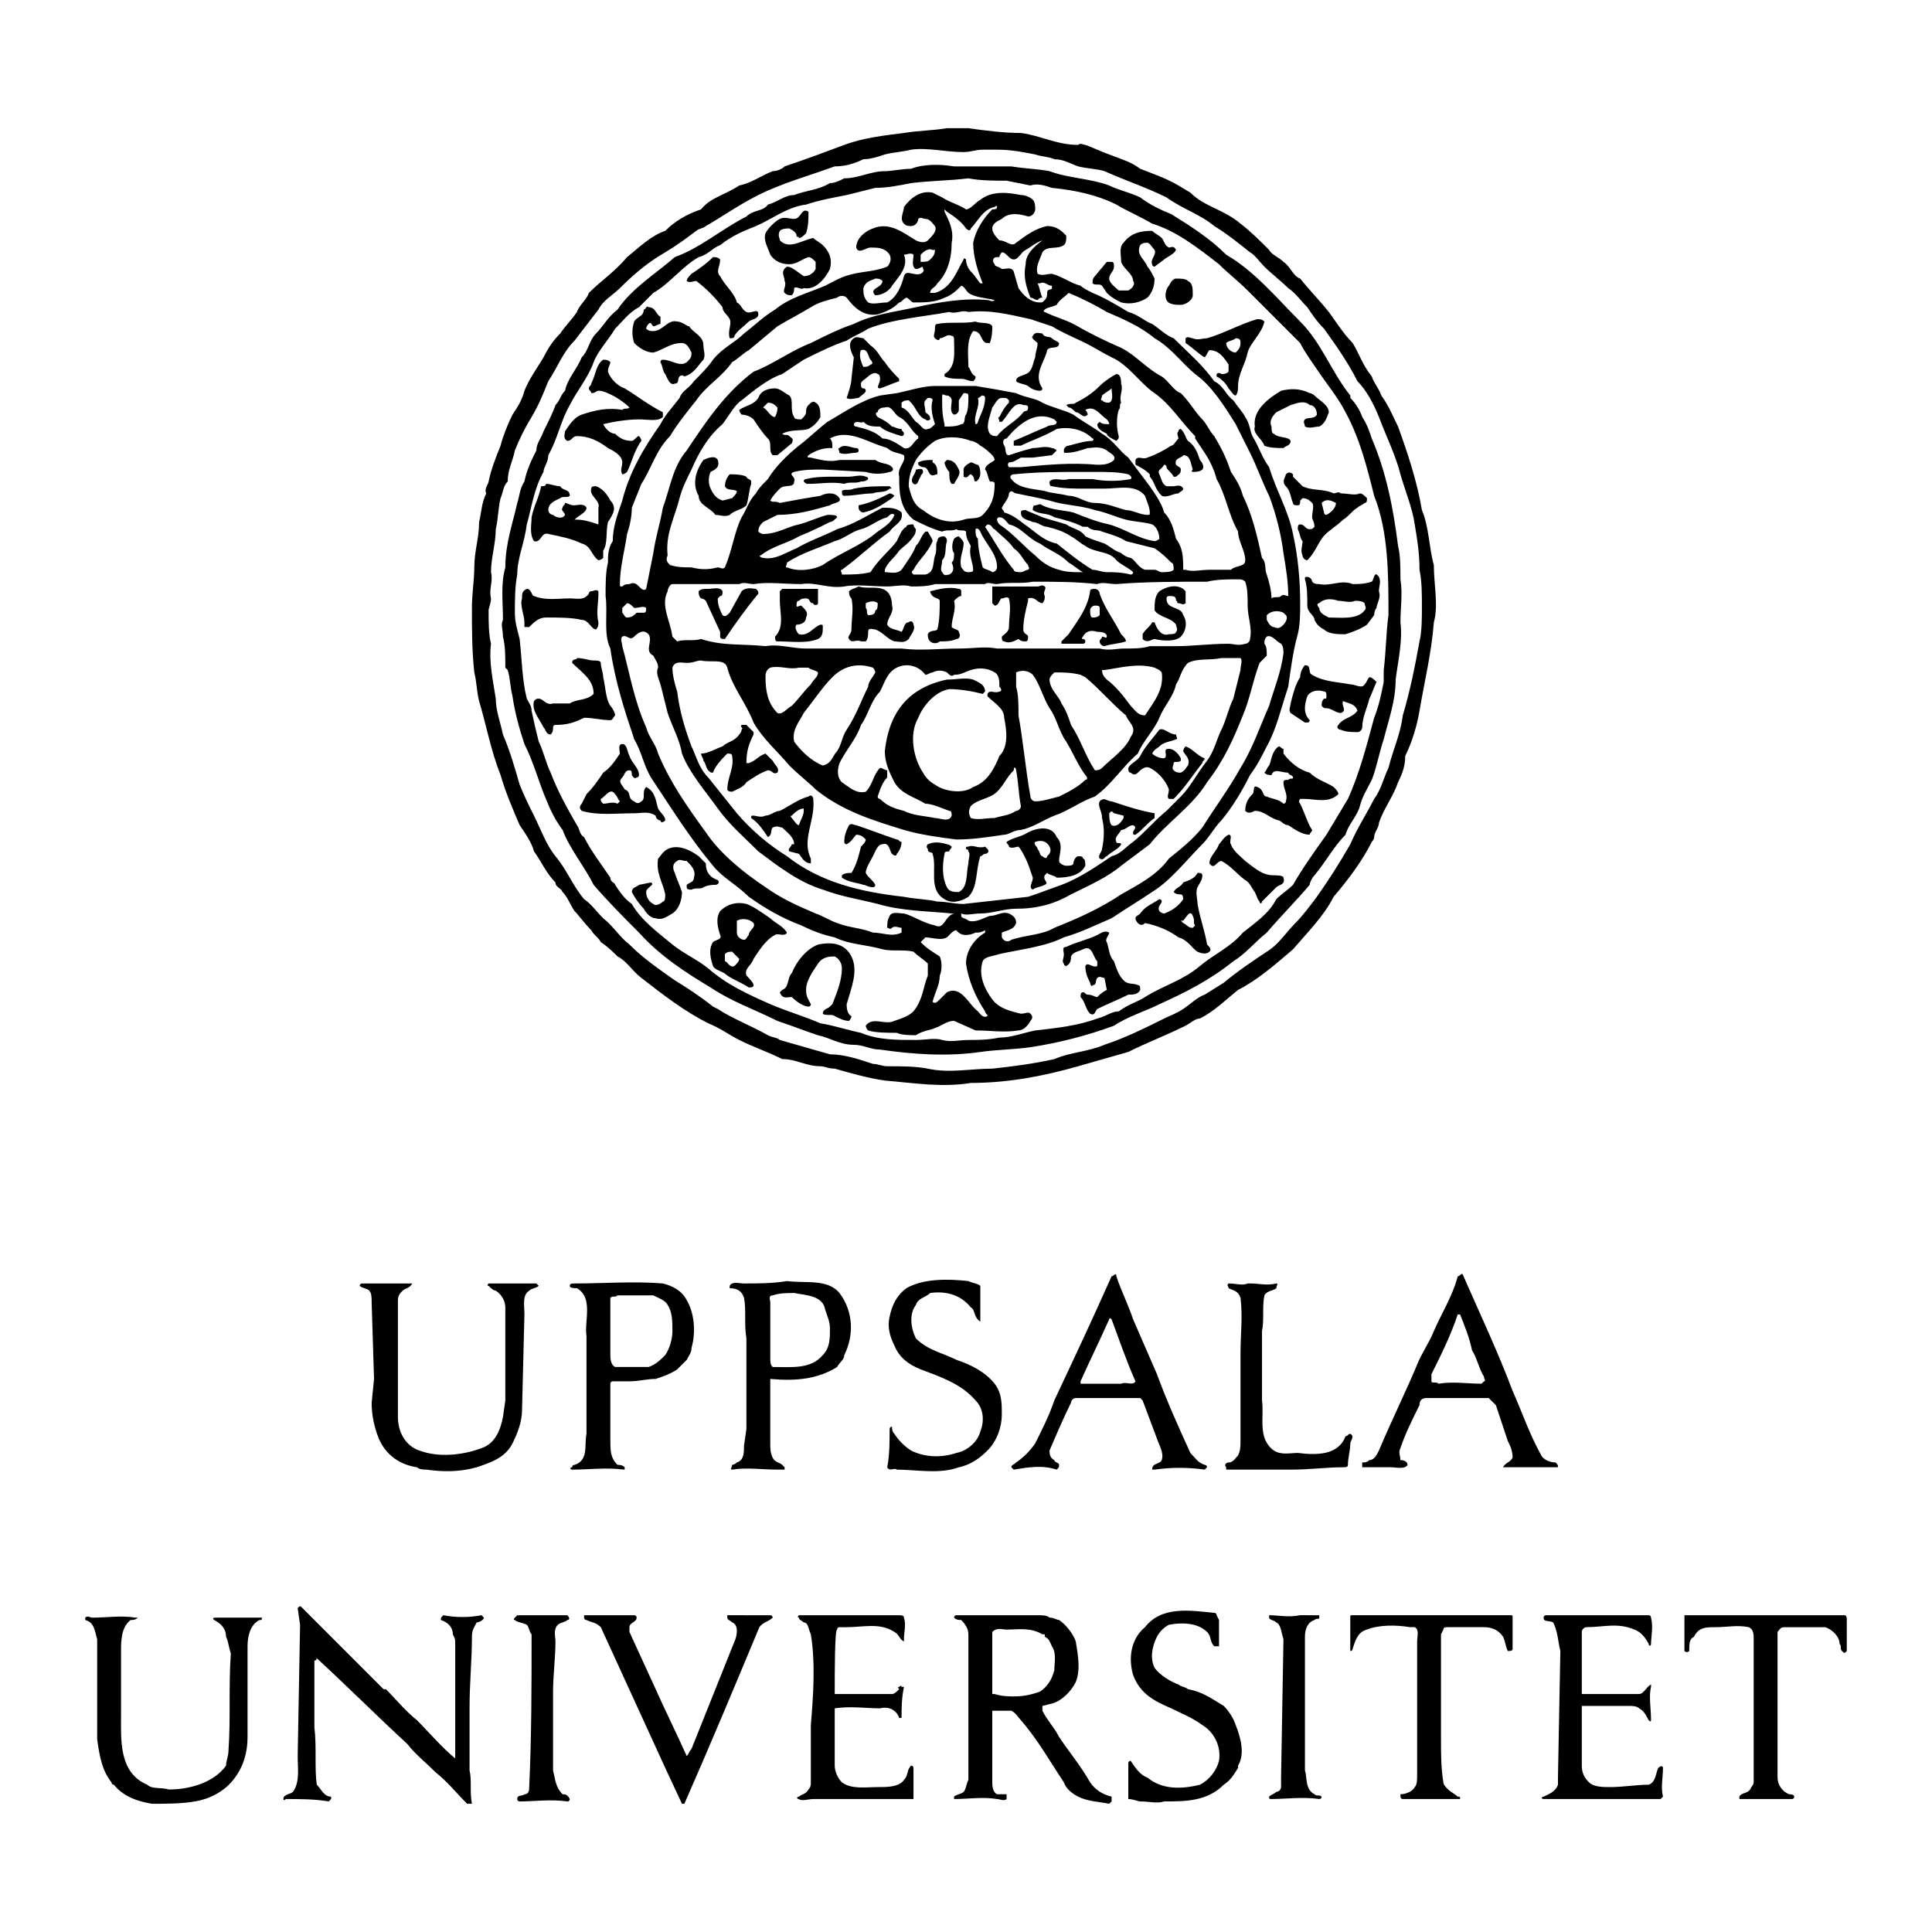
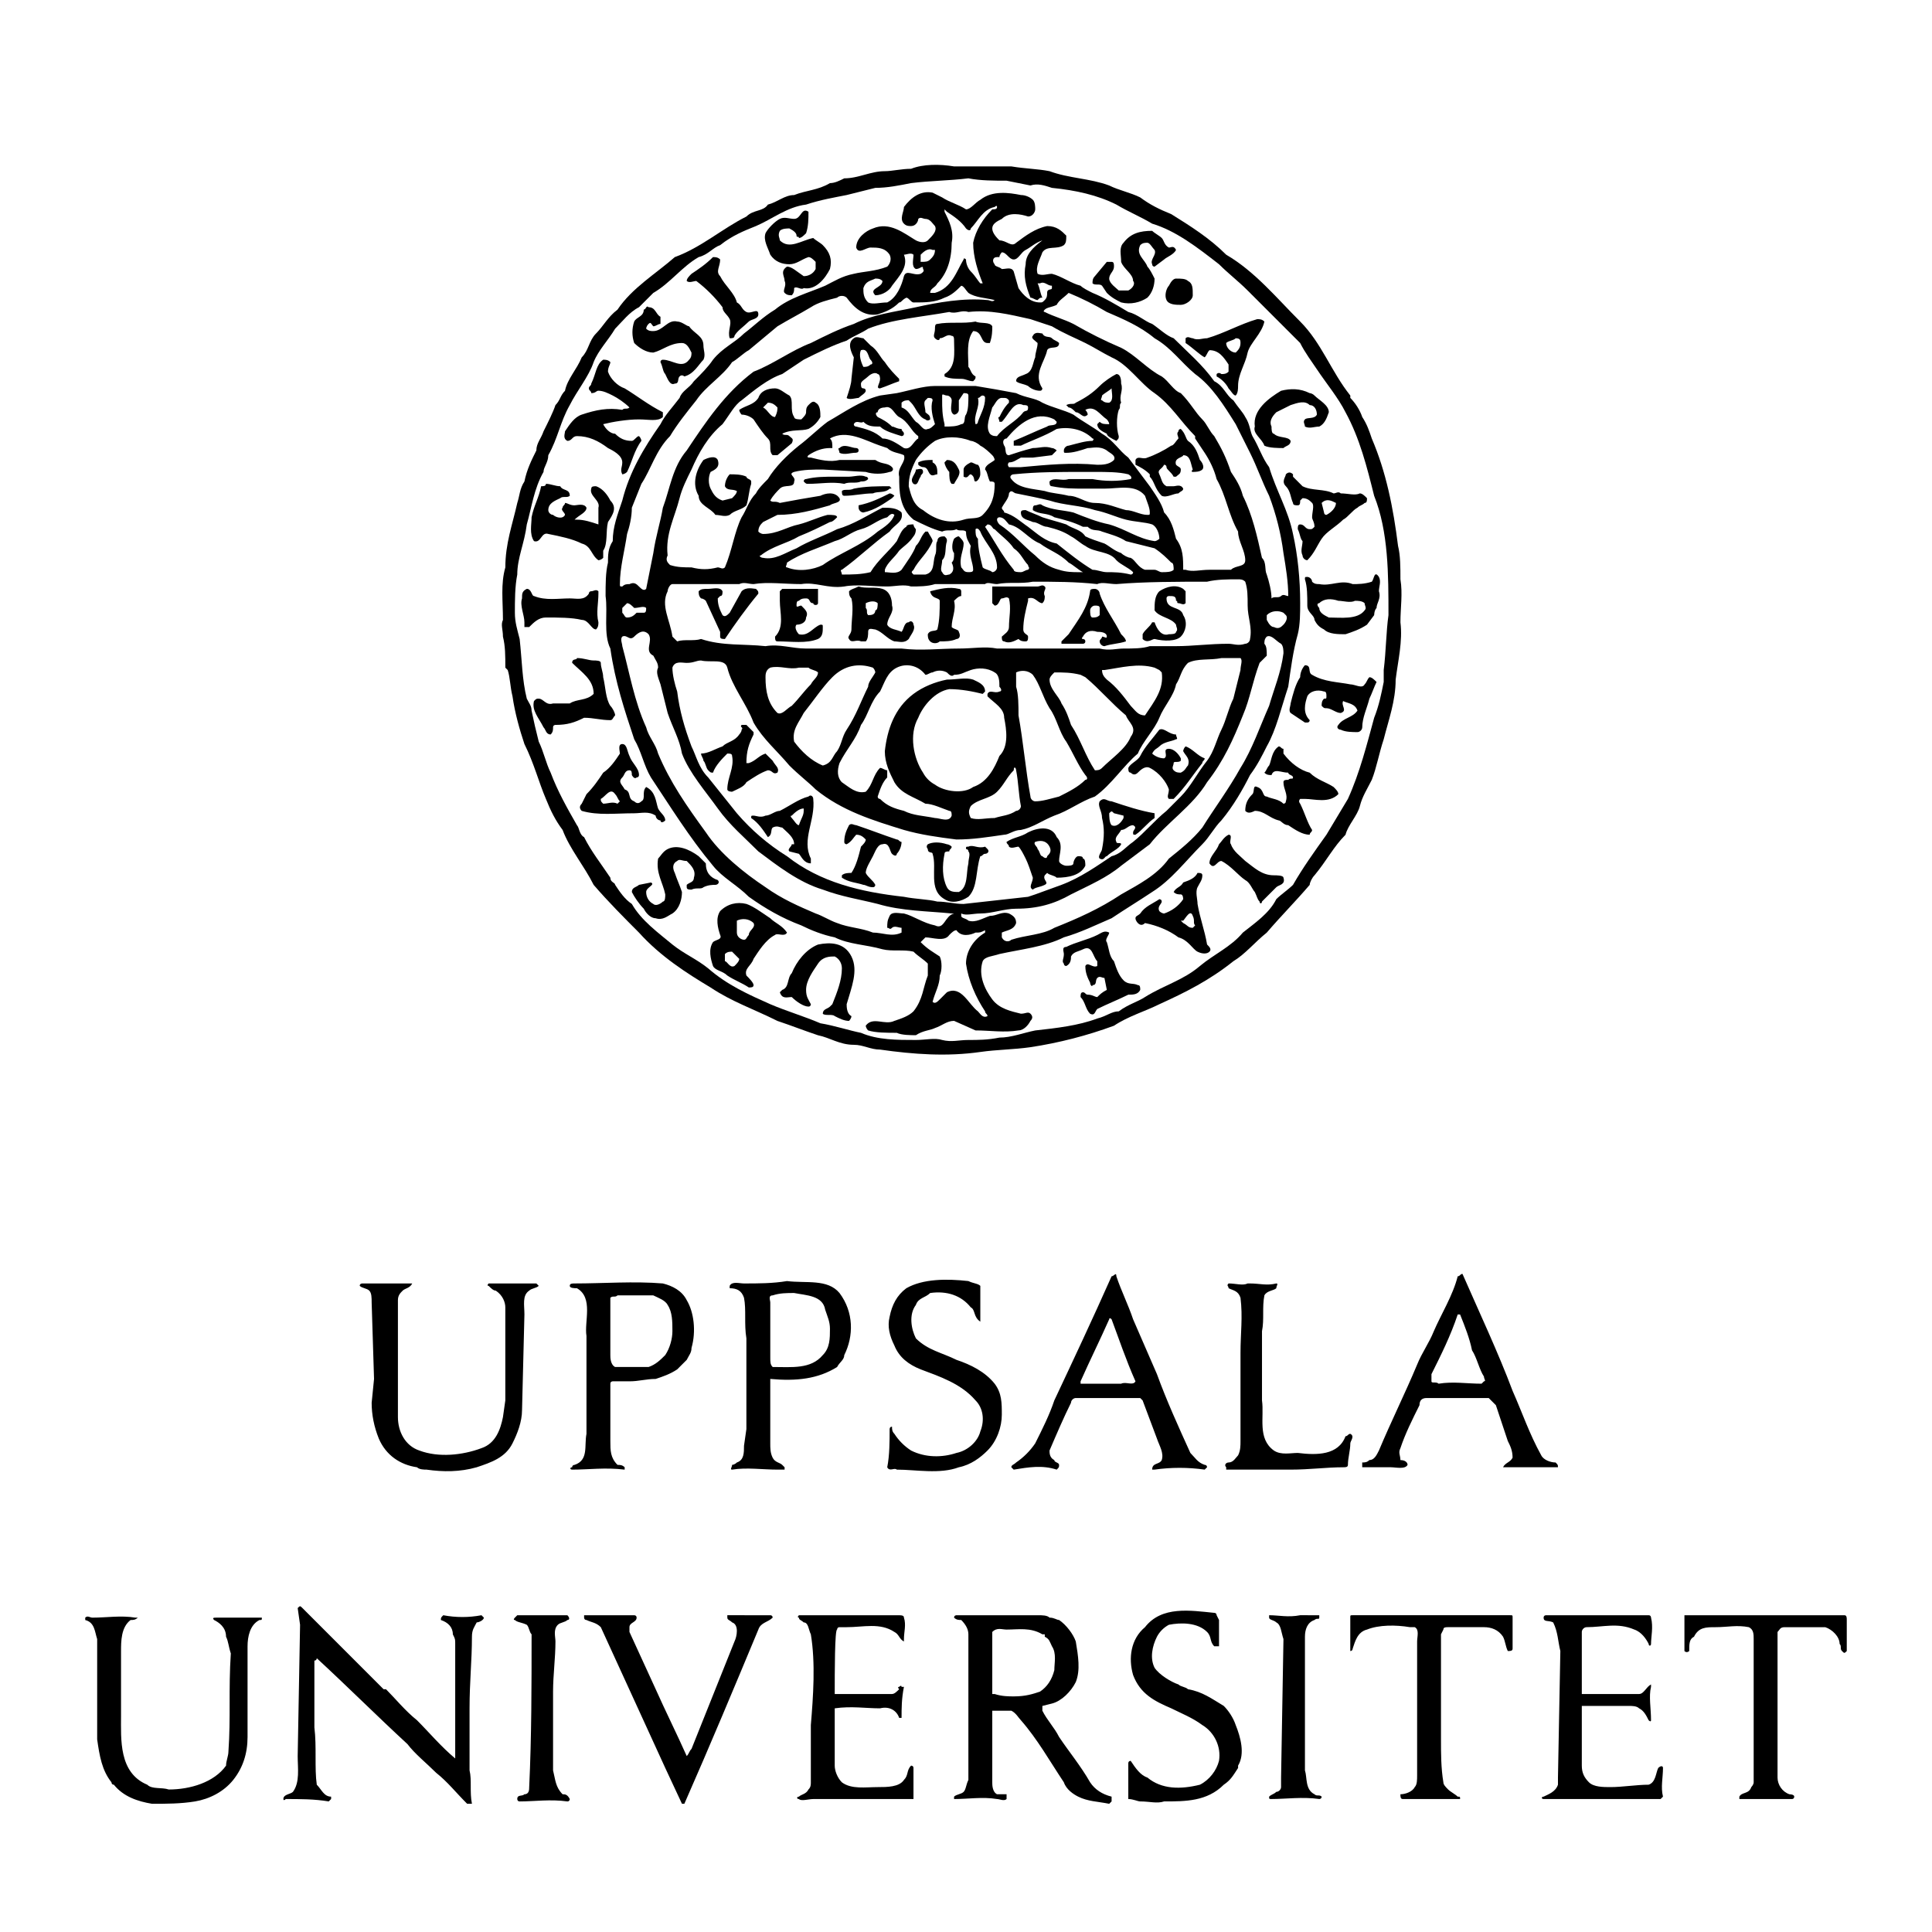
<svg xmlns="http://www.w3.org/2000/svg" width="136" height="136" viewBox="0 0 136 136" fill="none">
-   <path fill-rule="evenodd" clip-rule="evenodd" d="M100.932 39.773C100.596 38.597 100.597 37.084 100.093 35.908C99.756 33.892 99.084 31.876 98.413 30.027C98.076 29.355 97.74 28.515 97.236 27.843C97.068 27.339 96.731 27.003 96.564 26.498C95.893 25.659 95.725 24.986 95.22 24.146C94.548 23.474 94.043 22.634 93.54 21.962C92.868 21.122 92.195 20.449 91.525 19.61C91.02 19.442 90.852 18.77 90.348 18.433C90.011 18.098 89.507 17.93 89.339 17.594C88.668 16.921 87.995 16.25 87.323 15.745C86.147 14.738 84.803 14.569 83.795 13.561L82.955 13.057C82.116 12.553 81.107 12.217 80.266 11.881C79.595 11.376 78.923 11.208 78.082 10.873C77.577 10.705 76.906 10.369 76.402 10.2C76.234 10.2 76.065 10.032 75.897 10.2C74.385 10.2 73.208 9.528 71.865 9.361C70.688 9.361 69.345 9.193 68.168 9.024H66.656C65.648 9.192 64.64 9.192 63.632 9.361C62.288 9.529 60.776 9.696 59.432 10.2C58.087 10.704 56.743 11.208 55.231 11.713C55.063 11.881 54.727 12.049 54.39 12.049C53.551 12.385 52.878 12.889 52.038 13.057C51.03 13.729 50.022 13.897 49.35 14.737C48.342 15.073 47.501 15.576 46.83 16.249C45.821 16.585 44.981 17.425 44.142 18.098C43.302 19.106 42.293 19.777 41.453 20.618C41.285 21.122 40.781 21.458 40.613 21.962C40.276 22.466 39.773 22.97 39.437 23.474C38.933 23.978 38.597 24.483 38.261 25.154C37.756 25.995 37.252 26.667 36.917 27.507C36.749 28.179 36.413 28.683 36.077 29.187C35.74 29.859 35.405 30.699 35.237 31.372C34.901 32.211 34.564 33.052 34.396 33.892C34.396 34.06 34.06 34.396 34.228 34.732C33.893 35.404 33.893 36.076 33.725 36.748C33.725 37.924 33.388 38.764 33.388 39.941C33.388 40.78 33.22 41.789 33.22 42.797C33.22 44.31 33.22 45.822 33.388 47.334C33.556 48.006 33.556 48.678 33.725 49.349C34.228 51.029 34.564 52.878 35.237 54.558C35.572 55.734 36.077 56.91 36.581 58.086C36.917 58.591 37.42 59.262 37.589 59.935C38.093 60.607 38.429 61.447 39.101 62.119C39.101 62.455 39.438 62.455 39.605 62.792C39.941 63.128 40.109 63.632 40.445 64.136C40.782 64.472 41.117 64.975 41.621 65.48C41.789 65.816 42.125 65.984 42.294 66.319C42.797 66.656 43.134 66.992 43.47 67.328C44.142 67.663 44.478 68.335 45.15 68.84C46.663 70.016 48.175 71.192 49.854 72.032C50.695 72.369 51.367 72.873 52.039 73.208C53.047 73.712 54.055 74.048 55.063 74.552C56.072 74.552 56.743 75.057 57.752 75.057C58.088 75.057 58.256 75.225 58.76 75.225C59.936 75.56 61.112 75.896 62.288 76.064C64.305 76.232 66.321 76.568 68.337 76.232C71.025 76.232 73.546 75.727 75.898 75.056L79.427 74.047C80.77 73.375 82.116 72.872 83.459 72.2C83.796 72.031 84.132 71.695 84.468 71.695C85.476 71.191 86.316 70.352 87.156 69.679C88.501 69.007 89.845 67.831 91.021 66.822C92.029 65.646 93.206 64.471 93.878 63.126C94.886 61.95 95.894 60.606 96.566 59.261C96.566 59.261 96.734 59.093 96.734 58.925C96.734 58.589 97.07 58.253 97.07 57.917C97.407 56.909 98.079 56.069 98.415 55.061C98.75 54.388 98.918 53.885 98.918 53.212C99.422 52.204 99.758 51.028 99.927 50.02C100.263 48.005 100.767 45.988 100.934 43.803C101.267 42.629 100.932 41.117 100.932 39.773ZM99.924 45.149C99.588 46.998 99.252 48.678 98.747 50.358C98.581 51.702 98.076 52.711 97.74 54.055C97.403 54.727 97.235 55.567 96.731 56.239C96.226 57.247 95.555 58.256 95.051 59.432C94.327 60.701 93.542 61.935 92.698 63.128C92.194 63.8 91.69 64.472 91.186 64.976C90.514 65.648 90.01 66.489 89.171 66.993C88.162 67.665 87.154 68.336 86.146 69.177L84.801 70.017C84.298 70.185 83.794 70.69 83.289 71.025C82.785 71.361 82.28 71.529 81.946 71.697C80.601 72.37 79.257 73.04 77.744 73.545C76.569 74.049 75.392 74.049 74.216 74.554C72.704 74.89 71.36 75.058 69.848 75.226C68.336 75.226 66.824 75.561 65.312 75.226C64.472 75.058 63.463 75.058 62.455 75.058C62.119 75.058 61.783 74.89 61.447 74.89C60.438 74.554 59.431 74.218 58.423 74.218L54.894 73.209C54.726 73.041 54.39 73.041 54.054 72.874C52.878 72.202 51.534 71.697 50.525 71.025L50.19 70.857C49.349 70.186 48.341 69.513 47.501 69.009C46.325 68.169 45.316 67.497 44.309 66.489C43.636 65.985 43.133 65.145 42.46 64.64C41.956 64.136 41.62 63.632 41.116 63.296C40.276 62.288 39.94 61.28 39.1 60.271C38.428 59.432 38.091 58.423 37.588 57.415C37.252 56.744 36.915 56.071 36.579 55.232C36.243 54.055 35.907 52.879 35.403 51.703C35.235 50.864 34.899 50.023 34.899 49.183C34.731 48.007 34.395 46.663 34.563 45.318C34.395 44.646 34.395 43.805 34.395 42.965C34.395 42.798 34.563 42.462 34.563 42.126C34.395 41.453 34.731 40.95 34.563 40.277C34.563 39.269 34.899 38.261 34.899 37.253C35.067 36.58 35.067 35.74 35.235 35.068C35.403 34.732 35.403 34.228 35.739 33.892C35.739 33.052 36.076 32.548 36.243 31.708C36.567 30.891 36.961 30.104 37.42 29.355C37.924 28.515 38.26 27.675 38.596 26.835C39.267 25.827 39.604 24.819 40.444 23.979C40.948 23.307 41.62 22.467 42.124 21.795C42.46 21.123 43.132 20.786 43.636 20.283C44.645 19.274 45.653 18.434 46.828 17.762C47.669 17.258 48.34 16.754 49.013 16.25C49.181 16.082 49.516 16.082 49.684 15.913C50.861 15.241 52.037 14.401 53.381 13.729C55.061 12.889 56.909 12.385 58.758 11.713C59.43 11.713 60.102 11.545 60.774 11.208C61.278 11.208 61.782 11.04 62.286 10.873C62.959 10.705 63.462 10.705 64.135 10.537C65.311 10.369 66.487 10.705 67.831 10.705C68.335 10.705 68.671 10.537 69.175 10.537H70.184C71.192 10.537 72.032 10.705 72.872 10.873C73.376 11.04 73.881 11.04 74.216 11.208C74.889 11.208 75.392 11.545 75.896 11.713C76.569 11.881 77.241 11.881 77.744 12.049C79.258 12.721 80.769 13.225 82.114 13.897C83.289 14.738 84.466 15.073 85.474 15.913C86.314 16.418 87.154 17.089 87.994 17.762C88.33 17.93 88.666 18.433 89.003 18.77C89.506 19.274 90.178 19.778 90.683 20.282C91.187 20.618 91.523 21.122 92.026 21.626C92.363 22.13 92.698 22.634 93.203 23.139C94.042 24.315 94.883 25.491 95.555 26.835C96.226 27.507 96.731 28.515 97.067 29.355C97.572 30.699 98.244 32.044 98.581 33.388C98.916 34.564 99.42 35.739 99.588 36.915C99.756 37.924 99.925 38.932 99.925 40.108C100.093 40.948 100.093 41.788 100.093 42.796C100.092 43.468 100.092 44.477 99.924 45.149Z" fill="black" />
  <path fill-rule="evenodd" clip-rule="evenodd" d="M98.581 40.78C98.581 39.941 98.581 39.1 98.413 38.428C98.077 35.739 97.573 33.22 96.564 30.867C96.396 30.363 96.227 29.859 95.893 29.355C95.725 28.851 95.388 28.347 95.053 28.011V27.843C93.709 26.163 93.037 24.147 91.525 22.635C89.843 20.955 88.332 19.106 86.316 17.93C85.139 16.754 83.795 15.914 82.45 15.074C81.611 14.738 80.938 14.402 80.266 13.898C79.595 13.561 78.754 13.394 78.081 13.058C76.738 12.554 75.226 12.554 73.881 12.05C73.041 11.882 72.201 11.882 71.192 11.714H67.16C66.152 11.546 64.975 11.546 64.136 11.882C63.463 11.882 62.792 12.05 62.287 12.05C61.279 12.05 60.439 12.554 59.431 12.554C59.095 12.722 58.759 12.89 58.423 12.89C57.583 13.394 56.742 13.394 55.903 13.73C55.23 13.73 54.727 14.234 54.054 14.402C53.718 14.906 53.046 14.739 52.542 15.243C50.861 16.082 49.349 17.427 47.501 18.099C46.157 19.275 44.477 20.283 43.469 21.795C42.796 22.3 42.461 22.971 41.957 23.476C41.452 23.98 41.452 24.652 40.949 25.156C40.612 25.996 39.94 26.669 39.772 27.508C39.436 27.845 39.436 28.181 39.1 28.516C38.932 29.02 38.596 29.693 38.26 30.365C38.092 30.869 37.756 31.205 37.756 31.709C37.42 32.381 37.084 33.053 36.916 33.893C36.58 34.397 36.58 34.902 36.413 35.405C36.076 36.917 35.572 38.261 35.572 39.942C35.236 41.118 35.404 42.294 35.404 43.639C35.236 43.975 35.404 44.311 35.404 44.815C35.572 45.487 35.572 46.159 35.572 46.999L35.74 47.167C35.908 47.671 35.908 48.343 36.077 49.016C36.245 50.192 36.58 51.368 36.916 52.376C37.589 53.72 37.925 55.065 38.429 56.24C38.765 57.081 39.101 57.753 39.605 58.425C40.109 59.769 41.118 60.945 41.789 62.289C42.798 63.465 43.974 64.641 44.981 65.65C46.494 67.33 48.342 68.506 50.023 69.515C51.535 70.524 53.047 71.027 54.727 71.867C55.736 72.204 56.576 72.54 57.583 72.876C58.424 73.043 59.095 73.547 60.104 73.547C60.775 73.547 61.28 73.884 61.952 73.884C64.305 74.22 66.657 74.388 69.008 74.052C70.185 73.884 71.361 73.884 72.538 73.715C74.544 73.411 76.514 72.904 78.418 72.203C79.427 71.531 80.602 71.194 81.61 70.691C83.458 69.851 85.138 69.01 86.819 67.665C87.658 67.161 88.331 66.322 89.172 65.649C90.179 64.473 91.188 63.465 92.195 62.288C92.195 62.121 92.363 61.785 92.532 61.616C93.372 60.608 93.876 59.6 94.716 58.76C94.884 58.088 95.556 57.416 95.725 56.744C95.893 56.072 96.228 55.568 96.564 54.896C96.9 54.055 97.068 53.047 97.404 52.04C97.741 50.696 98.245 49.351 98.245 47.839C98.412 46.495 98.748 45.15 98.581 43.806C98.581 42.797 98.748 41.789 98.581 40.78ZM97.404 47.166V48.006C97.236 48.846 97.068 49.686 96.732 50.526C96.227 52.374 95.724 54.391 94.884 56.238L93.372 58.759C92.532 59.935 91.691 61.111 91.02 62.287C90.683 62.624 90.179 62.959 89.843 63.295C89.338 64.304 88.331 64.975 87.49 65.647C86.651 66.655 85.475 67.159 84.467 67.999C83.29 69.007 81.947 69.343 80.601 70.184C80.097 70.521 79.426 70.689 78.754 71.192C78.249 71.192 77.913 71.528 77.242 71.696C75.897 72.201 74.385 72.369 72.872 72.537C72.033 72.705 71.192 73.04 70.353 73.04C69.513 73.208 68.84 73.208 68.168 73.208C67.496 73.208 66.992 73.376 66.32 73.208C65.816 73.04 65.143 73.208 64.472 73.208C63.128 73.208 61.783 73.208 60.607 72.705C59.767 72.537 58.758 72.2 57.75 72.032C56.574 71.528 55.398 71.192 54.222 70.689C52.709 70.016 51.197 69.344 49.853 68.168C49.014 67.496 48.173 67.16 47.333 66.488C46.325 65.648 45.149 64.808 44.477 63.632C43.972 63.296 43.637 62.792 43.301 62.288C43.301 62.12 42.964 62.12 42.964 61.784C42.292 60.776 41.62 59.935 41.116 58.928C40.78 58.76 40.78 58.255 40.612 58.088C39.94 56.911 39.268 55.735 38.763 54.391C38.428 53.719 38.26 52.879 37.924 52.207C37.737 51.483 37.569 50.755 37.419 50.022C37.419 49.686 37.251 49.519 37.083 49.183C36.748 47.839 36.748 46.494 36.58 44.982C36.412 44.31 36.244 43.806 36.244 43.134C36.244 42.294 36.244 41.285 36.412 40.445C36.412 39.269 36.916 38.261 37.083 36.917C37.419 35.741 37.587 34.397 38.26 33.22C38.26 32.884 38.596 32.548 38.596 32.044C39.268 30.868 39.436 29.692 40.108 28.516C40.612 27.508 41.452 26.499 41.788 25.491C42.124 24.651 42.796 23.979 43.301 23.139C43.805 22.635 44.309 21.962 44.981 21.626L45.989 20.618C47.165 19.946 48.005 18.77 49.182 18.098C49.853 17.93 50.19 17.425 50.694 17.257C51.533 16.585 52.373 16.249 53.214 15.913C54.39 15.409 55.398 14.569 56.742 14.401C57.751 14.065 58.759 13.897 59.599 13.729L61.615 13.225C62.455 13.225 63.295 13.057 64.135 12.889C65.479 12.721 66.823 12.721 68.167 12.553C69.007 12.72 70.016 12.72 70.856 12.72L72.537 13.057C73.04 12.889 73.544 13.057 74.049 13.225C75.729 13.393 77.242 13.729 78.586 14.401C79.426 14.905 80.266 15.241 81.106 15.745C82.786 16.25 84.299 17.426 85.811 18.602C86.483 19.274 87.154 19.778 87.826 20.45L91.523 24.146C91.859 24.819 92.362 25.49 92.699 25.995C93.371 27.003 94.211 28.011 94.715 29.02C95.724 30.868 96.227 32.884 96.73 34.9C97.739 37.42 97.739 40.444 97.739 43.301C97.572 44.477 97.572 45.822 97.404 47.166Z" fill="black" />
  <path fill-rule="evenodd" clip-rule="evenodd" d="M56.911 14.905C56.911 15.409 56.911 15.913 56.743 16.418C56.575 16.585 56.407 16.753 56.239 16.753C56.239 16.585 56.071 16.753 56.071 16.585C56.071 16.418 55.903 16.249 55.567 16.081C55.399 16.081 55.063 16.081 54.895 16.249C54.727 16.585 54.895 16.753 54.895 16.921C55.567 17.593 56.407 16.921 57.247 16.753C57.415 16.921 57.751 17.089 57.92 17.256C58.423 17.761 58.591 18.265 58.423 18.936C58.087 19.609 57.415 20.448 56.575 20.28C56.407 20.448 56.071 20.113 55.903 20.28C55.903 20.448 55.903 20.616 55.735 20.784C55.567 20.784 55.399 20.784 55.231 20.616C55.063 20.448 55.399 20.113 55.231 19.777C55.231 19.44 54.895 19.104 55.399 18.768C55.735 18.768 56.071 19.104 56.575 19.44C56.911 19.44 57.247 19.272 57.415 18.936V18.433C57.247 18.265 57.079 18.097 56.911 18.097C56.407 18.265 56.071 18.601 55.567 18.601C55.063 18.601 54.559 18.433 54.223 17.928C54.055 17.424 53.719 16.92 53.887 16.416C54.055 16.08 54.559 15.576 54.895 15.408C55.231 15.24 55.567 15.408 55.903 15.408C56.406 15.409 56.406 14.569 56.911 14.905ZM81.778 16.753C81.946 16.921 81.946 17.257 82.281 17.426C82.449 17.426 82.618 17.258 82.786 17.594C82.618 17.93 82.115 18.098 81.947 18.265L81.274 18.77C81.274 18.77 81.106 18.77 81.106 18.602C80.939 18.265 81.443 17.93 81.274 17.594C81.106 17.426 80.938 17.089 80.77 17.089C80.602 17.089 80.433 17.089 80.265 17.257C79.93 17.93 80.602 18.265 80.77 18.77C80.938 18.938 81.106 19.274 81.274 19.61C81.274 20.113 81.106 20.618 80.77 20.954C80.265 21.289 79.594 21.457 78.922 21.289C78.585 21.122 78.25 20.954 77.913 20.617L77.576 20.113C77.41 19.945 77.073 20.113 76.906 19.945C76.906 19.777 76.906 19.609 77.073 19.441L77.912 18.433H78.249C78.417 18.433 78.417 18.601 78.417 18.769C78.417 19.105 78.08 19.273 78.08 19.609C78.08 19.945 78.585 20.281 78.753 20.448H79.425C79.762 20.28 79.93 19.945 79.762 19.777C79.762 19.273 79.089 18.936 78.921 18.433C78.921 17.929 78.753 17.424 79.089 17.089C79.594 16.417 80.265 16.249 81.105 16.249C81.274 16.418 81.61 16.585 81.778 16.753ZM50.694 18.265C50.694 18.77 50.358 19.106 50.694 19.442C51.03 20.114 51.702 20.618 51.87 21.29C52.206 21.458 52.206 21.794 52.543 21.962C52.879 22.131 53.382 21.626 53.382 22.131C53.382 22.467 52.879 22.467 52.71 22.634C52.374 22.97 51.87 23.307 51.702 23.642C51.702 23.81 51.534 23.81 51.366 23.81C51.198 23.307 51.534 22.802 51.366 22.466C51.198 22.13 50.861 21.962 50.861 21.626C50.332 20.929 49.711 20.307 49.014 19.778C48.846 19.778 48.509 19.946 48.341 19.778C48.341 19.61 48.509 19.442 48.678 19.274C49.182 18.938 49.686 18.602 50.19 18.098C50.358 18.098 50.526 18.098 50.694 18.265ZM83.626 19.778C83.963 19.946 83.963 20.282 83.963 20.786C83.963 21.123 83.458 21.459 83.122 21.459C82.786 21.459 82.282 21.459 82.115 21.123C81.947 20.786 82.115 20.283 82.281 20.115C82.449 19.779 82.618 19.611 82.786 19.611C83.122 19.61 83.458 19.61 83.626 19.778ZM46.493 22.298V22.802C46.325 22.802 46.157 22.97 45.989 22.97C45.822 22.802 45.822 22.634 45.654 22.802C45.486 22.97 45.486 23.138 45.486 23.138C45.654 23.306 45.822 23.306 45.989 23.306C46.662 23.306 46.998 22.466 47.669 22.634C48.005 22.634 48.341 22.969 48.509 22.969C48.846 23.474 49.517 23.642 49.517 24.314C49.517 24.65 49.685 24.986 49.517 25.322C49.181 25.658 48.845 26.33 48.173 26.498C48.173 26.498 48.005 26.33 47.837 26.498C47.669 26.666 47.837 27.002 47.501 27.002C47.165 27.17 46.997 26.666 46.828 26.33C46.66 26.162 46.66 25.826 46.493 25.49C46.493 25.322 46.66 25.322 46.66 25.322C47.333 25.322 48.005 25.995 48.508 25.322C48.676 25.154 48.676 24.987 48.676 24.819C48.508 24.483 48.34 24.146 48.004 24.146C47.164 24.146 46.66 24.651 45.988 24.819C45.484 24.819 44.98 24.483 44.644 24.146C44.476 23.656 44.476 23.124 44.644 22.634C44.812 22.298 45.316 22.298 45.316 21.794C45.484 21.794 45.484 21.458 45.653 21.626C46.157 21.626 46.157 22.131 46.493 22.298ZM69.849 22.97C69.849 23.307 69.849 23.642 69.681 24.146H69.513C69.008 24.146 69.176 23.307 68.504 23.307C68 23.979 68.168 24.987 68.168 25.827C68.336 25.995 68.336 26.331 68.672 26.499C68.672 26.666 68.672 26.666 68.504 26.835C68.168 26.835 68 26.667 67.664 26.667C67.328 26.667 66.824 26.667 66.488 26.499V26.331C67.328 25.828 67.16 24.819 67.16 23.98C67.16 23.812 67.16 23.643 66.992 23.643C66.656 23.475 66.488 23.811 66.151 23.811C66.151 23.979 65.984 23.979 65.816 23.811C65.648 23.643 65.816 23.475 65.816 23.139C65.816 22.971 65.816 22.803 65.984 22.803C66.823 22.635 67.832 22.803 68.672 22.635C69.008 22.802 69.681 22.634 69.849 22.97ZM74.049 23.81C74.217 23.978 74.385 23.978 74.553 24.146C74.553 24.651 73.881 24.314 73.713 24.651C73.545 25.49 72.705 26.331 73.376 27.339C73.376 27.339 73.376 27.507 73.208 27.507C72.872 27.507 72.537 27.339 72.37 27.171C72.033 27.003 71.697 27.003 71.529 26.835C71.529 26.499 71.866 26.499 72.202 26.331C72.706 26.163 72.706 25.491 72.873 25.154C72.873 24.819 73.04 24.483 73.04 24.146C72.873 23.978 72.537 23.81 72.705 23.642C72.872 23.307 73.208 23.474 73.376 23.474C73.544 23.81 73.881 23.642 74.049 23.81ZM89.003 22.634C88.835 22.466 88.666 22.466 88.499 22.466C87.322 22.802 86.146 23.474 84.969 23.81C84.634 23.81 84.298 23.978 83.962 23.81C83.794 23.81 83.625 23.642 83.457 23.81V24.146C83.962 24.483 84.466 24.987 84.801 25.154C84.969 24.987 84.969 24.819 85.137 24.651C85.81 24.651 86.146 25.154 86.482 25.659V26.163C86.314 26.331 86.145 26.331 85.978 26.331C85.978 26.331 85.81 26.163 85.641 26.331V26.499C85.978 26.666 86.313 27.003 86.481 27.339C86.649 27.507 86.818 27.843 86.984 27.843C87.152 27.675 87.152 27.339 87.152 27.17C87.152 26.33 87.657 25.658 87.825 24.818C87.995 24.146 88.835 23.474 89.003 22.634ZM86.986 24.819C86.651 24.819 86.315 24.483 86.315 24.146C86.483 23.978 86.819 23.978 86.986 23.81C87.322 23.81 87.322 23.978 87.322 24.146C87.322 24.483 87.154 24.651 86.986 24.819ZM62.287 25.49C61.951 25.154 61.783 24.651 61.279 24.314L60.774 23.81C60.606 23.81 60.271 23.642 60.103 23.81C59.599 24.146 59.935 24.819 60.103 25.154L59.935 26.667C59.935 27.004 59.767 27.507 59.599 28.011C59.767 28.179 60.271 28.011 60.439 28.011C60.606 27.843 60.942 27.675 60.942 27.507C60.942 27.339 60.774 27.339 60.774 27.339C60.606 27.339 60.606 27.171 60.606 27.003C60.606 26.835 60.942 26.666 61.11 26.499C61.278 26.331 61.614 26.163 61.783 26.331C61.951 26.331 61.951 26.667 61.951 26.667C61.951 27.004 61.614 27.34 61.951 27.34C62.454 27.172 62.79 27.004 63.295 26.836V26.668C62.959 26.331 62.624 25.995 62.287 25.49ZM61.28 25.659C61.112 25.827 60.943 25.827 60.775 25.827C60.607 25.49 60.439 24.987 60.607 24.651C61.111 24.483 61.111 25.154 61.28 25.322C61.447 25.49 61.447 25.659 61.28 25.659ZM42.965 25.49C42.965 25.658 42.797 25.827 42.797 26.163C42.965 26.666 43.469 27.171 43.973 27.339C44.813 27.843 45.654 28.515 46.662 29.019V29.355C46.325 29.691 45.654 29.523 44.981 29.523C44.142 29.523 43.133 29.691 42.461 29.859C42.629 30.196 42.965 30.532 43.301 30.532C43.637 30.867 43.973 31.035 44.477 31.035C44.645 31.035 44.813 30.699 44.981 30.699C45.149 30.867 45.149 31.035 45.149 31.035C44.645 31.708 44.477 32.548 44.141 33.22C43.973 33.388 43.804 33.388 43.804 33.388C43.636 33.051 43.804 32.883 43.804 32.547C43.804 32.044 43.133 31.708 42.796 31.539C42.124 31.035 41.452 30.699 40.612 30.699C40.275 30.699 40.275 31.035 39.939 31.035C39.603 30.867 39.771 30.531 39.771 30.363C40.107 29.858 40.443 29.355 40.948 29.187C41.956 28.85 42.795 28.683 43.804 28.85C43.972 28.682 44.14 28.85 44.308 28.682C43.972 28.346 43.468 28.01 43.132 27.842C42.795 27.674 42.46 27.505 42.124 27.505C41.956 27.505 41.956 27.673 41.62 27.673C41.62 27.505 41.452 27.505 41.452 27.337C41.452 27.169 41.62 27.169 41.62 27.002C41.956 26.329 41.956 25.657 42.46 25.321C42.629 25.322 42.797 25.322 42.965 25.49ZM78.921 27.003C78.921 26.835 78.921 26.331 78.585 26.331C78.248 26.499 77.744 26.835 77.409 27.171C76.905 27.675 76.4 28.011 75.728 28.347C75.56 28.515 75.391 28.347 75.057 28.515L75.225 28.683C75.391 28.683 75.56 28.851 75.728 29.019C76.064 29.019 76.232 29.523 76.568 29.187C76.568 29.019 76.4 28.85 76.4 28.85C77.073 28.514 77.409 29.187 77.912 29.523C77.912 29.523 78.08 29.691 78.08 29.858C77.744 29.858 77.576 29.858 77.409 29.691L77.241 29.858C77.241 30.195 77.576 30.363 77.912 30.531C77.912 30.699 78.249 30.867 78.585 31.035C78.753 30.867 78.753 30.867 78.753 30.699C78.585 30.195 78.585 29.355 78.753 28.85C78.921 28.682 78.753 28.514 78.921 28.346C78.753 27.843 79.09 27.507 78.921 27.003ZM78.081 28.347C77.913 28.347 77.744 28.347 77.576 28.179C77.41 28.179 77.576 28.011 77.576 27.843C77.744 27.675 78.081 27.507 78.249 27.34C78.249 27.675 78.418 28.178 78.081 28.347ZM92.195 27.675C92.195 27.675 92.363 27.675 92.531 27.843C92.868 28.178 93.54 28.515 93.54 29.019C93.373 29.523 93.204 29.858 92.868 30.027C92.531 30.027 92.196 30.195 91.859 30.027C91.859 29.859 91.691 29.691 91.859 29.523C92.027 29.355 92.531 29.523 92.699 29.187C92.699 28.851 92.531 28.515 92.195 28.515C91.858 28.178 91.356 28.347 90.852 28.515L89.843 29.019C89.506 29.355 89.338 29.691 89.506 30.027C89.506 30.195 89.506 30.532 89.674 30.532C90.01 30.867 90.683 30.699 90.851 31.035C90.851 31.372 90.514 31.372 90.346 31.54C90.01 31.54 89.337 31.54 89.003 31.372C88.835 30.868 88.163 30.532 88.331 30.028C88.163 28.852 89.338 28.012 90.178 27.508C90.852 27.339 91.524 27.339 92.195 27.675ZM57.415 28.347C57.247 28.179 57.079 28.347 56.911 28.515C56.743 28.683 56.743 28.851 56.743 29.019C56.743 29.187 56.575 29.355 56.407 29.523C56.239 29.523 55.903 29.523 55.903 29.355C55.567 28.85 55.903 28.178 55.567 27.842C55.231 27.674 54.895 27.338 54.559 27.338C54.055 27.338 53.55 27.506 53.382 28.011C53.046 28.514 52.543 28.514 52.038 28.85C52.038 29.018 52.206 29.187 52.206 29.187C52.543 29.187 52.879 29.355 53.046 29.523C53.382 30.026 53.718 30.531 54.054 30.867C54.39 31.203 54.054 31.707 54.39 32.043H54.726L55.735 31.203C55.903 30.867 55.735 30.867 55.567 30.699C55.399 30.531 55.231 30.699 55.063 30.531C55.735 30.194 56.407 30.363 56.911 30.194C57.269 30.005 57.561 29.712 57.75 29.355C57.75 29.019 57.75 28.515 57.415 28.347ZM54.559 29.355C54.223 29.355 54.055 28.851 53.719 28.683L54.055 28.346C54.391 28.346 54.559 28.514 54.727 28.683C54.726 28.851 54.726 29.019 54.559 29.355ZM83.626 31.035C84.13 31.372 84.298 31.876 84.466 32.379C84.634 32.547 84.801 32.883 84.634 33.052C84.466 33.22 84.13 33.22 83.962 33.22C83.794 33.22 83.962 33.052 83.962 33.052C83.794 32.548 83.794 32.044 83.289 32.044C83.289 32.211 82.617 32.211 82.785 32.716C82.953 32.884 83.121 32.884 83.121 33.052C83.121 33.388 82.954 33.388 82.785 33.556H82.617C82.449 33.22 82.114 33.052 82.114 32.883C82.114 32.715 81.946 32.715 81.946 32.715C81.778 33.051 81.442 33.051 81.609 33.388C81.777 33.723 81.777 34.06 82.114 34.227H82.617C82.785 34.227 83.121 34.059 83.289 34.395C83.289 34.563 83.121 34.563 82.953 34.732C82.616 34.732 82.114 35.068 81.777 34.9C81.273 34.395 81.273 33.891 80.937 33.556V33.388C80.6 33.051 80.265 32.883 79.93 32.715V32.379C80.096 32.043 80.433 32.379 80.768 32.211C81.273 32.043 81.945 31.707 82.448 31.371C82.616 31.371 82.785 31.035 82.953 30.867C82.953 30.699 82.785 30.532 82.953 30.364C82.953 30.196 83.121 30.196 83.121 30.196C83.458 30.532 83.458 30.867 83.626 31.035ZM60.271 31.54C60.271 31.54 60.439 31.54 60.439 31.708C60.439 31.876 60.271 31.876 60.103 31.876C59.935 31.876 59.43 32.044 59.094 31.876C59.094 31.708 58.927 31.54 59.094 31.54C59.431 31.203 59.935 31.54 60.271 31.54ZM50.526 32.379C50.693 32.883 50.358 33.052 50.022 33.22C49.854 33.556 49.854 34.06 50.022 34.396C50.19 34.732 50.358 35.068 50.861 35.236L51.534 35.068C51.702 34.9 51.87 34.732 51.87 34.564C51.534 34.396 51.198 34.564 51.03 34.228C51.03 33.892 51.198 33.556 51.367 33.388C51.702 33.388 52.206 33.388 52.543 33.556C52.543 33.724 52.879 33.724 52.879 33.893V34.061C52.711 34.565 52.711 35.069 52.543 35.573C52.206 35.908 51.702 35.908 51.367 36.245C51.03 36.413 50.694 36.245 50.358 36.245C50.022 35.741 49.182 35.573 49.182 34.901C48.678 34.061 49.014 33.053 49.518 32.381C49.854 32.211 50.358 32.044 50.526 32.379ZM67.496 33.052C67.664 33.388 67.328 33.724 67.16 34.06H66.992C66.824 33.892 66.824 33.556 66.824 33.22C66.656 33.052 66.488 32.716 66.488 32.547L66.656 32.379C67.16 32.379 67.328 32.716 67.496 33.052ZM65.648 32.547C65.984 32.715 65.984 33.051 65.984 33.388C65.816 33.388 65.648 33.556 65.48 33.388C65.312 33.22 65.312 32.883 64.976 32.883C64.976 32.883 64.808 32.883 64.64 32.715V32.547C64.976 32.379 65.312 32.379 65.648 32.379V32.547H65.648ZM68.84 32.716C69.007 32.884 69.007 33.22 69.007 33.388C69.007 33.556 68.84 33.892 68.671 33.892C68.502 33.892 68.671 33.556 68.335 33.388C68.167 33.388 68.167 33.724 67.831 33.556V33.053C67.831 32.885 67.999 32.717 68.335 32.549C68.504 32.547 68.672 32.716 68.84 32.716ZM64.975 33.22C64.975 33.388 64.807 33.388 64.807 33.556C64.639 33.723 64.639 34.228 64.304 34.06C63.967 33.723 64.472 33.388 64.472 33.052C64.639 33.052 64.975 32.883 64.975 33.22ZM60.943 33.556C61.111 33.556 61.111 33.723 61.111 33.723C60.943 33.891 60.774 33.891 60.607 33.891C60.271 34.059 59.768 33.891 59.431 34.059C58.591 33.891 57.75 34.059 56.911 34.059C56.743 34.059 56.743 34.059 56.575 33.891C56.575 33.891 56.575 33.723 56.743 33.723C57.415 33.556 58.087 33.556 58.759 33.556H59.768C60.103 33.556 60.607 33.388 60.943 33.556ZM39.436 34.228C39.604 34.564 40.109 34.396 40.109 34.9C39.941 35.068 39.605 34.9 39.436 35.068C39.1 35.236 38.597 35.404 38.597 35.908C38.597 36.076 38.765 36.244 38.932 36.244C39.1 36.412 39.605 36.58 39.773 36.244C39.773 36.077 39.436 35.908 39.605 35.74C39.605 35.572 39.773 35.572 39.773 35.404C39.941 35.404 40.109 35.572 40.444 35.572C40.612 35.572 41.117 35.404 41.285 35.74C41.285 36.077 40.781 36.244 40.444 36.58H40.612C41.117 36.58 41.621 36.748 42.124 36.916V35.74C42.292 35.236 41.452 34.9 41.621 34.396C41.621 34.228 41.789 34.228 41.957 34.228C42.461 34.396 42.797 34.9 42.965 35.236C43.469 35.74 43.133 36.244 42.798 36.748C42.63 37.421 42.798 38.26 42.462 38.764V39.268C42.294 39.436 42.125 39.436 42.125 39.436C41.621 39.099 41.621 38.427 40.949 38.26C40.277 37.924 39.436 37.756 38.597 37.587C38.092 37.419 38.092 38.26 37.589 38.091C37.253 37.587 37.42 36.915 37.42 36.411C37.589 35.571 37.925 35.067 38.093 34.227C38.261 34.227 38.429 34.227 38.429 34.059C38.764 34.06 39.1 34.228 39.436 34.228ZM62.624 34.228C62.792 34.396 62.792 34.396 62.624 34.396C62.287 34.732 61.783 34.564 61.447 34.732C60.775 34.732 60.103 34.9 59.432 34.9C59.264 34.9 59.264 34.732 59.264 34.564C59.432 34.396 59.768 34.564 60.104 34.396C60.943 34.228 61.783 34.228 62.624 34.228ZM62.959 34.9L62.792 35.068C62.288 35.403 61.615 35.907 60.775 36.076C60.607 36.076 60.439 35.908 60.439 35.739V35.571C61.28 35.403 61.952 35.068 62.624 34.731C62.624 34.732 62.792 34.732 62.959 34.9ZM96.227 35.068C96.061 34.9 95.892 34.732 95.724 34.732C95.388 34.9 94.884 34.732 94.379 34.732C94.211 34.564 94.043 34.732 93.876 34.732C93.204 34.395 92.363 34.564 91.69 34.228L91.019 33.556V33.388C90.852 33.22 90.683 33.22 90.515 33.388C90.515 33.556 90.178 33.891 90.515 34.227C90.852 34.563 90.852 35.068 91.019 35.403C91.019 35.571 91.187 35.571 91.356 35.571C91.525 35.571 91.524 35.403 91.524 35.235L91.69 35.068C92.027 35.068 92.195 35.235 92.363 35.403C92.531 35.571 92.363 36.076 92.363 36.412C92.363 36.58 92.531 36.747 92.531 37.083C92.363 37.251 92.363 37.251 92.194 37.251C91.858 37.251 91.858 36.915 91.523 36.915C91.355 36.915 91.355 37.083 91.355 37.251C91.523 37.587 91.523 37.924 91.69 38.091C91.69 38.427 91.524 38.763 91.69 39.099C91.69 39.267 91.858 39.436 92.027 39.436C92.531 38.932 92.699 38.427 93.036 37.924C93.373 37.42 94.043 37.083 94.548 36.58C94.885 36.412 95.22 35.907 95.557 35.739C95.725 35.571 95.893 35.571 96.061 35.403C96.227 35.404 96.227 35.236 96.227 35.068ZM93.372 36.244C93.204 36.244 93.204 36.077 93.204 36.077L93.036 35.404C93.373 35.068 93.708 35.236 94.043 35.404C94.043 35.74 93.708 36.076 93.372 36.244ZM73.544 41.285C73.712 41.453 73.376 41.621 73.544 41.957C73.544 42.125 73.544 42.293 73.376 42.461C73.04 42.461 72.872 41.957 72.369 42.125V42.293C72.201 42.965 72.032 43.637 72.032 44.31C72.032 44.646 72.369 44.646 72.369 44.813C72.369 44.981 72.369 45.149 72.201 45.149C72.033 45.149 71.864 45.149 71.696 44.981C71.36 45.149 71.024 45.318 70.688 45.149C70.521 45.149 70.521 44.981 70.521 44.813C70.688 44.645 71.024 44.477 71.024 44.141C71.024 43.469 71.192 42.797 71.024 42.125C70.856 41.957 70.688 42.125 70.521 42.125C70.353 42.125 70.353 42.629 70.016 42.629L69.849 42.461V41.285H73.04C73.208 41.285 73.376 41.117 73.544 41.285ZM83.458 41.621V42.461C83.29 42.629 83.121 42.461 82.954 42.461C82.786 42.461 82.954 42.293 82.786 42.293C82.786 41.957 82.618 41.957 82.281 41.957C82.281 41.957 82.115 41.957 82.115 42.125C82.115 42.965 83.122 42.629 83.29 43.301C83.627 43.805 83.458 44.477 83.122 44.813C82.786 45.149 81.947 45.149 81.274 44.981C81.106 44.981 80.77 45.318 80.434 44.981V44.645C80.602 44.309 80.939 44.141 81.106 43.805H81.274C81.442 44.31 81.779 44.813 82.282 44.645C82.45 44.645 82.786 44.645 82.786 44.477C82.954 44.31 82.786 44.141 82.786 43.974C82.45 43.469 81.611 43.469 81.274 42.965C81.274 42.462 81.274 41.957 81.611 41.621C82.115 41.286 82.786 41.118 83.291 41.453L83.458 41.621ZM57.583 41.453V42.461C57.583 42.629 57.247 42.629 57.247 42.461C56.91 42.461 57.079 42.125 56.742 42.125C56.574 42.125 56.406 42.125 56.238 42.293C56.071 42.293 56.071 42.461 56.071 42.63C56.071 42.798 56.238 42.63 56.406 42.63C56.742 42.965 56.91 43.133 56.742 43.469C56.742 43.805 56.406 43.974 56.071 43.974C55.903 44.142 56.071 44.477 56.238 44.646C56.911 44.814 57.247 44.142 57.75 43.974C57.919 43.974 57.919 43.974 57.919 44.142C57.919 44.478 57.919 44.814 57.583 44.981C56.742 45.318 55.734 45.149 54.726 45.149C54.559 45.149 54.559 44.981 54.559 44.813C55.231 44.141 54.895 43.133 54.895 42.293V41.621L55.063 41.453H57.583ZM67.664 41.621V41.957C67.496 41.957 67.328 42.125 67.16 42.293C67.328 42.965 66.992 43.469 66.992 44.142C67.16 44.31 67.496 44.31 67.496 44.478C67.663 44.814 67.496 44.982 67.328 44.982C66.992 45.15 66.488 45.15 66.151 45.15C65.984 45.318 65.648 45.318 65.479 45.15C65.311 44.982 65.311 44.814 65.311 44.646C65.479 44.31 65.815 44.478 65.984 44.31C66.151 43.637 66.151 42.965 66.151 42.293C66.151 42.125 65.816 42.125 65.648 41.957C65.48 41.789 65.48 41.621 65.48 41.621C66.152 41.453 66.824 41.285 67.496 41.453C67.664 41.453 67.664 41.621 67.664 41.621ZM50.861 41.621C50.861 41.789 50.861 41.957 50.693 41.957L50.526 42.125C50.526 42.629 50.693 42.965 50.861 43.301C51.029 43.469 51.198 43.301 51.366 43.133L52.205 41.621C52.542 41.285 53.045 41.453 53.214 41.453C53.382 41.621 53.382 41.621 53.382 41.789C52.542 42.797 51.702 43.973 51.029 44.981C50.861 44.981 50.693 44.981 50.693 44.813V44.477L49.685 42.292C49.517 42.124 49.349 42.124 49.349 42.124C49.181 41.957 49.181 41.788 49.181 41.62C49.349 41.452 49.517 41.452 49.853 41.452C50.19 41.453 50.694 41.285 50.861 41.621ZM37.588 41.957C38.428 42.292 39.268 42.124 40.108 42.124C40.612 42.124 41.116 42.292 41.452 41.788C41.452 41.788 41.452 41.62 41.62 41.62C41.788 41.62 41.956 41.452 42.124 41.62V41.788C42.124 42.46 41.956 43.132 42.124 43.804C42.124 43.972 42.124 44.14 41.956 44.308C41.619 44.308 41.451 43.636 40.948 43.636C40.275 43.468 39.267 43.468 38.427 43.468C37.924 43.468 37.587 43.804 37.251 44.14H36.915V43.804C36.915 43.3 36.579 42.627 36.747 42.124C36.747 41.787 36.747 41.619 37.083 41.451C37.42 41.453 37.42 41.957 37.588 41.957ZM97.067 40.612C96.731 40.109 96.731 40.78 96.563 40.949C96.06 41.117 95.555 41.117 95.22 41.117C94.379 40.78 93.708 41.285 92.867 41.117C92.699 41.117 92.531 41.117 92.363 40.949C92.363 40.781 92.195 40.612 92.026 40.612C91.858 40.612 91.858 40.612 91.858 40.78C92.026 41.284 92.026 41.957 92.026 42.629C92.026 43.133 92.531 43.301 92.531 43.637C92.699 43.974 92.867 44.141 93.203 44.31C93.54 44.646 94.211 44.646 94.715 44.646C95.22 44.478 95.724 44.31 96.227 43.974L96.732 43.301C96.732 43.301 96.732 42.965 96.9 42.797C96.9 42.461 97.236 42.125 97.067 41.621C97.067 41.285 97.235 40.949 97.067 40.612ZM96.06 42.965C95.555 43.637 94.379 43.469 93.54 43.469C93.203 43.301 92.867 43.133 92.867 42.796C92.699 42.628 92.699 42.46 92.867 42.46C93.204 42.124 93.708 42.124 94.211 42.292C94.547 42.292 95.051 42.46 95.388 42.292C95.555 42.292 95.892 42.292 96.06 42.46C96.06 42.629 96.227 42.797 96.06 42.965ZM63.968 43.804C63.631 43.804 63.631 44.309 63.464 44.477C63.128 44.309 62.624 44.309 62.456 43.973C62.456 43.469 62.96 43.133 62.792 42.629C62.792 42.125 62.624 41.621 62.12 41.453C61.616 41.285 60.944 41.453 60.44 41.285C60.104 41.453 59.936 41.453 59.768 41.621C59.768 41.789 59.768 41.957 59.936 42.125C60.104 42.797 59.936 43.637 59.936 44.31C59.936 44.646 59.6 44.813 59.768 44.981C59.936 45.318 60.272 44.981 60.608 45.149H60.944C61.112 44.981 61.112 44.645 61.112 44.477C61.112 44.141 61.447 44.31 61.615 44.31C62.119 44.477 62.455 44.981 62.959 45.149C63.295 45.149 63.631 45.317 63.968 44.981C64.136 44.645 64.472 44.31 64.304 43.974C64.304 43.804 64.136 43.637 63.968 43.804ZM61.615 42.965C61.615 43.301 61.28 43.301 61.112 43.301C60.944 43.133 61.112 42.965 60.944 42.797V42.461C61.28 42.293 61.616 42.293 61.784 42.461C61.783 42.629 61.783 42.965 61.615 42.965ZM78.921 44.645C78.417 43.637 77.744 42.797 77.409 41.789C77.409 41.621 77.241 41.453 77.073 41.453C76.904 41.453 76.736 41.453 76.736 41.621C76.568 42.797 75.896 43.637 75.224 44.645L74.72 45.149V45.317H76.232C76.232 45.317 76.4 45.317 76.4 45.149C76.4 44.981 76.232 44.981 76.232 44.981C76.064 44.981 76.232 44.813 76.232 44.813C76.4 44.477 76.736 44.31 77.241 44.477C77.409 44.477 77.912 44.477 77.912 44.813C77.912 44.981 77.744 44.813 77.575 44.813C77.575 44.981 77.409 44.981 77.409 45.149C77.409 45.317 77.575 45.486 77.744 45.486C78.248 45.318 78.753 45.318 79.257 45.149C79.258 44.981 79.09 44.813 78.921 44.645ZM77.41 43.301C77.242 43.469 77.073 43.469 76.906 43.469C76.738 43.469 76.738 43.133 76.738 42.965C76.738 42.798 76.906 42.63 77.074 42.63C77.243 42.63 77.411 42.63 77.411 42.798L77.41 43.301ZM41.789 46.493C41.956 46.493 42.292 46.493 42.292 46.661C42.292 46.997 42.46 47.334 42.46 47.669C42.628 48.342 42.628 49.182 42.964 49.685C43.132 49.853 43.301 50.19 43.301 50.358C43.133 50.526 43.133 50.694 42.964 50.694C42.292 50.694 41.788 50.526 41.116 50.526C40.444 50.861 39.94 51.029 39.1 51.029C39.1 51.029 38.932 51.029 38.932 51.197C38.932 51.365 38.932 51.533 38.764 51.701C38.428 51.701 38.428 51.365 38.26 51.197C37.924 50.526 37.42 50.021 37.588 49.349C37.756 49.181 37.756 49.181 37.924 49.181C38.26 49.181 38.428 49.684 38.932 49.517H40.109C40.612 49.181 41.285 49.349 41.789 48.844C41.789 47.836 40.949 47.332 40.276 46.66C40.276 46.323 40.612 46.492 40.612 46.323C41.117 46.325 41.452 46.493 41.789 46.493ZM92.363 47.502C93.203 48.006 94.211 48.006 95.052 48.174C95.388 48.174 95.892 48.51 96.061 48.174C96.227 48.006 96.227 47.838 96.396 47.67C96.564 47.67 96.732 47.838 96.9 48.007C96.732 48.343 96.564 48.846 96.396 49.183C96.228 49.855 95.893 50.527 95.893 51.199C95.893 51.367 95.725 51.535 95.556 51.535C95.22 51.535 94.716 51.535 94.379 51.367C94.211 51.367 94.043 51.199 94.211 51.03C94.548 50.526 95.22 50.526 95.556 50.022C95.388 49.518 94.884 49.518 94.547 49.349C94.379 49.685 94.884 50.022 94.379 50.19C94.043 50.19 93.708 49.853 93.372 49.853C93.204 49.853 93.204 49.853 93.035 49.685C93.035 49.517 93.035 49.349 93.203 49.181C93.371 49.181 93.371 49.181 93.371 49.014C93.371 48.846 93.371 48.677 93.203 48.677C92.699 48.509 92.194 48.677 92.026 49.014C91.858 49.517 91.69 50.19 92.194 50.694C92.194 50.694 92.194 50.861 92.026 50.861H91.858L90.851 50.189C90.683 50.021 90.851 49.684 90.851 49.517C91.019 48.844 91.187 48.172 91.523 47.668C91.523 47.332 91.69 46.996 91.858 46.828C92.363 46.83 92.027 47.334 92.363 47.502ZM53.046 51.534V51.702C52.71 52.374 52.542 52.878 52.542 53.718H52.71C53.214 53.55 53.382 53.214 53.886 53.046L54.39 53.55C54.558 53.886 54.894 54.053 54.726 54.389C54.39 54.557 54.39 54.221 54.054 54.221C53.55 54.389 53.046 54.725 52.542 55.062C52.374 55.397 51.87 55.565 51.534 55.733C51.534 55.733 51.198 55.733 51.198 55.565C51.198 54.726 51.702 54.053 51.534 53.213C51.534 53.045 51.366 53.045 51.198 53.045C50.861 53.381 50.358 53.885 50.19 54.389C50.022 54.389 50.022 54.389 49.853 54.221C49.685 54.053 49.685 53.718 49.517 53.549C49.517 53.381 49.349 53.212 49.349 53.045C49.853 53.045 50.358 52.709 50.861 52.541C51.198 52.205 51.702 52.205 52.038 51.701C52.038 51.701 52.205 51.533 52.205 51.365C52.373 51.197 52.038 51.197 52.205 51.029H52.542L53.046 51.534ZM82.786 51.702C82.786 51.87 82.954 52.038 82.786 52.038C82.449 52.206 81.947 52.206 81.61 52.542C81.442 52.71 81.274 52.71 81.106 53.046C81.274 53.214 81.61 53.382 81.946 53.382C82.281 53.214 81.778 52.71 82.281 52.71C82.618 52.71 82.954 53.046 83.121 53.382V53.55C82.954 53.718 82.617 53.55 82.617 53.718C82.617 53.885 82.449 54.053 82.617 54.221C82.785 54.389 82.954 54.389 83.121 54.389C83.458 54.221 83.458 54.053 83.626 53.885C83.794 53.381 83.458 53.213 83.289 52.877C83.289 52.877 83.289 52.709 83.457 52.541C83.962 52.709 84.298 53.213 84.801 53.381C84.801 53.549 84.634 53.549 84.634 53.718C83.962 54.557 83.457 55.397 82.617 56.238H82.28C82.114 56.07 82.28 55.902 82.28 55.565C82.114 55.062 81.609 54.389 80.937 54.053C80.6 53.885 80.265 54.221 80.097 54.389C79.93 54.557 79.762 54.557 79.594 54.389C79.426 54.389 79.426 54.221 79.426 54.053C79.594 53.718 80.097 53.55 80.265 53.213C80.601 52.541 81.105 52.037 81.609 51.365C81.947 51.198 82.281 51.702 82.786 51.702ZM90.347 52.711V53.047C90.852 53.719 91.524 54.223 92.195 54.391C92.699 54.895 93.372 55.063 93.876 55.399C94.043 55.567 94.211 55.735 94.211 55.903C93.54 56.575 92.531 56.238 91.859 56.238H91.524C91.356 56.407 91.524 56.575 91.524 56.575C91.859 57.247 92.027 57.919 92.363 58.423C92.363 58.591 92.195 58.591 92.195 58.759C91.69 58.759 91.187 58.423 90.683 58.087C90.346 58.087 90.178 57.751 90.01 57.751C89.338 57.583 89.003 57.079 88.331 57.079C87.994 57.247 87.826 57.247 87.658 57.079C87.658 56.575 87.826 56.238 88.163 55.903C88.331 55.735 88.163 55.231 88.499 55.399C89.004 55.567 88.836 56.071 89.172 56.071C89.507 56.239 90.01 56.239 90.347 56.575C90.347 56.575 90.515 56.575 90.515 56.407C90.683 55.903 90.347 55.567 90.347 55.063C90.347 54.895 90.515 54.895 90.684 54.895C90.852 54.727 91.02 54.895 91.02 54.727C91.02 54.559 90.684 54.559 90.684 54.391C90.179 54.391 89.675 54.055 89.507 54.559C89.339 54.559 89.172 54.559 89.004 54.391C89.172 54.223 89.172 54.055 89.339 53.887C89.507 53.55 89.507 52.879 90.011 52.543C90.178 52.542 90.178 52.711 90.347 52.711ZM46.325 56.911C46.157 56.407 46.157 55.735 45.486 55.399C45.149 55.735 45.486 56.238 45.149 56.407C44.981 56.575 44.813 56.575 44.645 56.407C44.142 56.238 44.477 55.735 43.973 55.567C43.805 55.231 43.469 55.063 43.805 54.727C43.973 54.559 43.973 54.223 44.31 54.223C44.477 54.223 44.477 54.391 44.477 54.559C44.477 54.559 44.645 54.896 44.813 54.727C44.813 54.727 44.981 54.727 44.981 54.559C44.981 54.055 44.477 53.72 44.31 53.215C44.142 52.879 44.142 52.376 43.805 52.376C43.469 52.376 43.637 52.879 43.637 53.048C43.301 53.552 42.965 54.056 42.461 54.392C42.124 54.897 41.789 55.4 41.285 55.905L40.949 56.577C40.781 56.745 40.781 56.913 40.949 57.081C42.125 57.417 43.301 57.249 44.645 57.249C45.149 57.249 45.654 57.081 46.157 57.417C46.157 57.585 46.325 57.753 46.494 57.753C46.494 57.921 46.662 57.921 46.83 57.753C46.829 57.415 46.493 57.247 46.325 56.911ZM43.468 56.575C43.133 56.407 42.796 56.575 42.46 56.575C42.292 56.407 42.292 56.407 42.292 56.238C42.629 56.071 42.965 55.399 43.301 55.903C43.468 56.071 43.468 56.238 43.636 56.407L43.468 56.575ZM57.247 56.238C57.247 56.071 57.079 55.903 56.91 56.071C56.238 56.238 55.566 56.743 54.894 57.079C54.558 57.079 54.222 57.415 53.886 57.415C53.55 57.583 53.214 57.415 53.046 57.415C52.878 57.415 52.878 57.415 52.878 57.583C53.382 57.918 53.718 58.423 54.054 58.927C54.39 58.759 54.222 58.423 54.39 58.254C54.726 58.086 54.894 58.254 55.062 58.254C55.398 58.591 55.902 58.927 55.902 59.43H55.734C55.734 59.598 55.398 59.767 55.566 59.934L56.238 60.102C56.406 60.27 56.575 60.774 57.079 60.774V60.438C56.406 59.094 57.415 57.751 57.247 56.238ZM56.238 58.087C56.071 58.087 55.903 57.751 55.735 57.583C55.735 57.583 55.567 57.415 55.735 57.415C55.903 57.247 56.238 56.911 56.575 56.911V57.079C56.575 57.415 56.406 57.583 56.238 58.087ZM81.274 57.247C80.265 57.079 79.258 56.743 78.249 56.407C77.912 56.407 77.744 56.071 77.41 56.407C77.242 56.743 77.576 57.079 77.576 57.583C77.744 58.256 77.744 58.927 77.576 59.768C77.576 59.935 77.241 60.271 77.41 60.439C77.745 60.607 77.745 60.271 77.913 60.271C78.25 59.935 78.753 59.768 78.922 59.432C78.922 59.264 78.585 59.432 78.585 59.264C78.418 58.928 78.753 58.76 78.922 58.424C79.258 58.424 79.427 58.088 79.762 58.088C80.097 58.256 79.762 58.424 79.762 58.592C79.762 58.76 79.762 58.76 79.93 58.76C80.433 58.424 80.769 57.92 81.274 57.584V57.247ZM78.249 58.087C78.081 57.919 78.081 57.415 78.081 57.247C78.249 57.079 78.249 57.079 78.418 57.247L79.09 57.415V57.583C78.921 57.918 78.585 58.255 78.249 58.087ZM60.271 58.087C61.279 58.423 62.119 58.759 63.127 59.095C63.295 59.095 63.295 59.263 63.463 59.263C63.463 59.6 63.295 59.935 63.127 60.103C63.127 60.271 62.959 60.271 62.791 60.103C62.623 59.935 62.623 59.263 62.118 59.431C61.783 59.431 61.615 59.935 61.446 60.271C61.278 60.607 60.942 61.111 60.942 61.447C61.11 61.783 61.446 61.951 61.615 62.286C61.615 62.286 61.615 62.454 61.447 62.454C61.111 62.454 60.943 62.286 60.774 62.286C60.271 62.118 59.767 62.118 59.262 61.783V61.615C59.43 61.447 59.767 61.447 59.935 61.447C60.271 60.942 60.439 60.271 60.607 59.598C60.775 59.43 60.943 59.262 60.943 59.094C60.775 58.926 60.607 58.758 60.271 58.758C60.103 58.926 59.935 59.262 59.599 59.43C59.599 59.43 59.431 59.43 59.431 59.262C59.431 58.759 59.599 58.423 59.768 58.086C59.935 57.918 60.103 58.087 60.271 58.087ZM86.651 59.431C86.819 59.935 87.322 60.271 87.658 60.607C88.331 61.112 88.835 61.615 89.674 61.615C89.842 61.615 90.346 61.615 90.346 61.783C90.514 62.287 90.01 62.287 89.842 62.455L88.834 63.463C88.834 63.631 88.666 63.631 88.666 63.463C88.499 63.295 88.499 63.127 88.33 62.791C88.162 62.623 87.993 62.118 87.657 61.951C87.153 61.615 86.65 60.943 85.978 60.607C85.641 60.607 85.473 61.28 85.137 60.775C85.137 60.271 85.642 59.935 85.81 59.431C85.978 59.263 86.146 58.927 86.482 58.759C86.819 58.759 86.483 59.263 86.651 59.431ZM76.233 60.439C76.233 60.271 76.065 60.271 75.897 60.271C75.728 60.271 75.56 60.608 75.56 60.776C75.56 60.944 75.225 60.944 75.057 60.944C74.889 60.944 74.552 60.776 74.552 60.608C74.552 60.104 74.889 59.432 74.385 58.928C74.048 58.088 73.04 58.256 72.369 58.592C71.864 58.928 71.36 58.928 70.855 59.264C70.855 59.432 71.023 59.432 71.023 59.6C71.191 59.768 71.528 59.6 71.696 59.6C71.864 59.768 72.032 60.104 72.2 60.44C72.368 60.777 72.537 61.28 72.705 61.784C72.705 62.12 72.368 62.456 72.705 62.624C72.871 62.456 73.208 62.456 73.543 62.288C73.88 62.12 73.376 61.952 73.543 61.615L73.712 61.447C73.879 61.615 74.216 61.615 74.384 61.783C75.224 61.783 76.064 61.615 76.4 60.943C76.401 60.775 76.401 60.439 76.233 60.439ZM73.713 60.271C73.713 60.439 73.545 60.439 73.376 60.271C73.208 60.271 73.208 59.935 73.04 59.767C73.04 59.599 72.705 59.43 72.872 59.262C73.376 59.094 73.712 59.262 73.881 59.599C74.049 59.935 73.881 60.103 73.713 60.271ZM66.992 59.599C66.992 59.767 66.824 59.767 66.824 59.935C66.656 59.935 66.488 59.935 66.488 60.103C66.32 60.942 66.32 61.783 66.656 62.454C66.824 62.791 67.16 62.791 67.496 62.791C68.168 62.454 67.999 61.447 68.168 60.775C68.168 60.439 68.336 60.103 68.168 59.935C68.168 59.767 68 59.767 68 59.767C68 59.599 68 59.599 68.168 59.599C68.504 59.431 68.84 59.767 69.344 59.599L69.512 59.767C69.68 59.935 69.512 60.103 69.344 60.103C69.176 60.103 69.176 60.271 69.007 60.271C68.671 61.279 68.84 62.455 68.168 63.127C67.664 63.463 66.992 63.631 66.488 63.295C65.312 62.623 65.984 61.111 65.648 60.103C65.648 59.935 65.312 60.103 65.312 59.767C65.312 59.767 65.144 59.599 65.312 59.43C65.648 59.262 66.151 59.262 66.656 59.43C66.656 59.431 66.824 59.431 66.992 59.599ZM49.685 60.775C49.685 61.447 50.022 61.783 50.526 61.951C50.693 62.119 50.526 62.287 50.358 62.287C50.19 62.287 49.853 62.287 49.517 62.455C49.349 62.624 49.014 62.455 48.677 62.624C48.509 62.624 48.34 62.624 48.34 62.455V62.287C48.508 62.119 48.845 62.119 48.845 61.783C49.013 61.28 48.677 60.943 48.34 60.607C48.005 60.607 47.837 60.439 47.669 60.607C47.333 60.775 47.333 61.112 47.501 61.447C47.669 61.951 47.837 62.287 48.005 62.792C48.005 63.296 47.837 63.968 47.333 64.304C46.996 64.472 46.66 64.808 46.157 64.64C45.821 64.64 45.485 64.304 45.317 63.968C44.981 63.632 44.645 63.128 44.477 62.792C44.477 62.455 44.813 62.455 44.981 62.288L45.822 62.12C46.157 62.288 45.486 62.456 45.486 62.792C45.486 63.129 45.654 63.465 45.989 63.633C46.157 63.801 46.493 63.633 46.662 63.465C46.83 63.465 46.83 63.129 46.83 62.961C46.662 62.121 46.157 61.449 46.326 60.441C46.494 60.273 46.663 59.937 46.998 59.769C47.671 59.432 48.51 59.769 49.183 60.273L49.685 60.775ZM84.97 66.488C84.802 65.48 84.467 64.639 84.299 63.632C84.299 63.296 84.131 62.792 84.299 62.456C84.467 62.12 84.636 61.952 84.636 61.616C84.636 61.448 84.468 61.448 84.299 61.448C84.131 61.784 83.795 61.952 83.29 62.12C83.122 62.456 82.786 62.456 82.618 62.792C82.786 62.96 82.954 62.96 83.122 62.96C83.29 62.96 83.29 63.297 83.29 63.297C82.954 63.801 82.45 64.136 81.947 64.305C81.947 64.305 81.779 64.305 81.61 64.137C81.442 63.801 81.778 63.633 81.778 63.465C81.778 63.297 81.61 63.297 81.61 63.297C81.106 63.633 80.601 63.801 80.265 64.305C80.097 64.473 79.93 64.473 79.93 64.641C79.93 64.809 80.097 64.977 80.097 64.977C80.265 65.145 80.433 65.145 80.601 64.977C81.442 65.145 82.281 65.481 82.954 65.985C83.626 66.153 83.963 66.825 84.298 66.993C84.635 67.161 84.969 67.161 85.137 66.993C85.306 66.824 85.138 66.656 84.97 66.488ZM83.963 65.312C83.626 65.312 83.626 65.144 83.29 64.975L83.122 64.807H83.29C83.458 64.639 83.795 63.967 83.963 64.472C84.13 64.807 83.963 64.975 84.13 65.143L83.963 65.312Z" fill="black" />
  <path fill-rule="evenodd" clip-rule="evenodd" d="M91.019 37.588C90.683 35.908 89.843 34.563 89.338 32.883C88.835 32.211 88.667 31.539 88.163 30.699C87.995 30.363 87.995 29.858 87.658 29.355C87.49 29.018 87.154 28.682 86.819 28.178C86.315 27.843 86.147 27.17 85.474 26.834C84.635 25.658 83.627 24.818 82.618 23.81C82.115 23.642 81.61 23.137 81.106 22.801C80.601 22.634 80.097 22.129 79.426 21.961C78.585 21.457 77.744 20.953 76.906 20.617C76.569 20.449 76.233 20.281 76.065 20.113C75.393 19.945 74.722 19.441 74.049 19.274C73.713 19.274 73.377 19.442 73.04 19.274C72.873 18.77 73.208 18.265 73.377 17.762C73.714 17.257 74.386 17.594 74.89 17.257C75.058 17.089 75.058 16.921 75.058 16.585C74.722 16.249 74.386 15.913 73.713 15.913C72.873 16.081 72.201 16.585 71.529 17.089C71.193 17.426 70.857 16.921 70.354 16.921C70.186 16.753 69.849 16.418 69.849 16.082C69.849 15.746 70.186 15.578 70.522 15.409C71.025 14.906 71.865 15.073 72.37 15.241C72.706 15.241 72.873 14.905 72.873 14.738C72.873 14.57 72.873 14.233 72.706 14.065C72.538 13.897 72.201 13.729 71.866 13.729C71.025 13.561 69.85 13.393 69.009 14.065C68.672 14.233 68.337 14.738 68.001 14.738C67.497 14.401 66.825 14.233 66.321 13.897L65.648 13.561C64.809 13.393 64.136 13.897 63.632 14.569C63.632 14.905 63.296 15.409 63.632 15.745C63.8 15.913 63.968 15.913 64.136 15.913C64.473 15.913 64.64 15.577 64.64 15.409C64.808 15.241 64.976 15.409 65.144 15.409C65.48 15.409 65.648 15.745 65.816 15.913C65.984 16.25 65.648 16.585 65.312 16.921C65.145 17.089 64.809 17.089 64.473 16.921C63.633 16.418 62.624 15.577 61.448 16.082C60.944 16.25 60.272 16.754 60.272 17.426C60.44 17.93 60.944 17.426 61.28 17.426C61.784 17.426 62.288 17.426 62.624 17.93C62.792 18.265 62.624 18.602 62.456 18.77C61.616 19.106 60.776 19.106 60.104 19.274C59.264 19.442 58.76 19.777 58.088 20.113C56.911 20.617 55.567 20.954 54.559 21.793C53.719 22.298 53.046 22.969 52.375 23.474C51.702 24.145 50.862 24.482 50.19 25.322C49.854 25.826 49.35 26.33 48.846 26.834C48.51 27.338 48.006 27.506 47.838 28.011C47.334 28.683 46.83 29.187 46.494 29.858C45.318 31.539 44.309 33.219 43.805 35.235C43.469 36.244 43.133 37.083 43.133 38.092C42.797 38.596 42.797 39.1 42.797 39.604C42.629 40.277 42.629 41.117 42.629 41.956C42.797 43.133 42.461 44.645 42.965 45.653C43.301 48.005 43.973 50.021 44.645 52.038C45.148 52.877 45.317 53.886 45.821 54.726C47.165 56.742 48.509 58.927 50.19 60.942C50.861 61.783 51.87 62.286 52.71 63.127C53.886 63.966 55.062 64.639 56.406 65.142C57.079 65.479 57.919 65.815 58.759 65.983C59.767 66.487 60.943 66.487 62.119 66.822C62.792 66.99 63.631 66.822 64.304 66.99C64.639 67.327 64.975 67.494 65.312 67.831V68.67C64.975 69.51 64.975 70.351 64.304 71.19C63.967 71.526 63.463 71.694 62.959 71.862C62.287 72.199 61.447 71.526 60.943 72.199C60.943 72.199 60.943 72.367 61.111 72.535C61.615 72.703 62.455 72.703 63.127 72.703C63.463 72.871 64.136 72.871 64.472 72.871C64.975 72.535 65.479 72.535 65.816 72.367C66.319 72.199 66.656 71.862 67.16 71.862L68.672 72.535C69.681 72.535 70.687 72.703 71.696 72.535C72.033 72.535 72.369 72.198 72.537 71.862C72.705 71.694 72.705 71.526 72.537 71.358C72.369 71.19 72.2 71.358 71.864 71.358C71.192 71.19 70.352 71.021 69.849 70.35C69.344 69.678 68.84 68.669 69.176 67.661C69.344 67.326 69.849 67.326 70.353 67.157C71.865 66.821 73.544 66.653 74.89 65.981C76.065 65.644 77.074 65.14 78.25 64.637C79.258 63.964 80.097 63.461 81.106 62.788C82.45 61.949 83.459 60.604 84.635 59.428C85.139 58.924 85.474 58.251 85.979 57.748C86.819 56.739 87.491 55.563 87.995 54.555C88.499 53.883 88.835 53.211 89.172 52.539C89.843 51.363 90.179 49.85 90.684 48.338C90.852 47.162 91.02 45.818 91.356 44.642C91.524 43.969 91.524 43.129 91.524 42.458C91.524 40.78 91.355 39.1 91.019 37.588ZM70.185 18.098H70.353C70.353 17.93 70.521 17.762 70.521 17.762C70.856 17.762 71.024 18.265 71.36 18.265C71.696 18.265 71.864 17.762 72.2 17.594C72.536 17.426 72.871 17.089 73.376 16.921C72.705 17.426 72.2 17.93 72.2 18.602C72.032 19.442 72.2 20.114 72.537 20.954C72.705 20.954 72.872 21.122 73.04 21.122C73.208 20.954 73.208 20.954 73.376 20.954C73.208 20.618 73.208 20.282 73.04 19.946H73.208C73.544 19.778 73.712 20.114 74.048 20.114V20.282C74.048 20.45 73.711 20.282 73.711 20.618C73.711 20.786 73.711 20.954 73.543 21.122C73.376 21.29 73.376 21.29 73.207 21.29C72.536 21.29 72.031 20.786 71.695 20.282L71.358 19.106C71.191 18.77 70.854 18.938 70.519 18.938C70.352 18.77 70.015 18.77 70.015 18.602C69.849 18.433 69.849 18.098 70.185 18.098ZM69.512 49.014C70.016 49.517 70.687 49.853 70.687 50.526C70.855 51.366 71.024 52.542 70.352 53.214C70.016 54.055 69.512 55.063 68.503 55.399C67.831 55.903 66.487 55.735 65.815 55.231C65.457 55.041 65.164 54.748 64.975 54.391C64.303 53.382 63.966 51.702 64.639 50.526C64.975 49.686 65.815 48.678 66.823 48.51C67.663 48.51 68.503 48.678 69.175 48.846L69.343 48.678C69.343 48.175 68.839 48.007 68.503 47.839C67.999 47.671 67.327 47.839 66.655 47.839C65.815 48.007 64.975 48.343 64.303 48.847C62.959 49.855 62.454 51.367 62.286 52.879C62.286 53.72 62.623 54.391 62.959 55.064C63.462 55.903 64.303 56.072 65.143 56.576C65.647 56.576 66.319 56.911 66.823 57.079C66.991 57.079 66.991 57.247 66.991 57.415C66.823 57.919 66.151 57.583 65.815 57.583C64.975 57.415 64.303 57.415 63.63 57.079C62.959 56.911 62.454 56.744 61.95 56.239C61.783 56.239 61.783 56.071 61.783 56.071C61.95 55.567 62.118 55.063 62.454 54.727V54.223C62.286 54.223 62.118 54.055 61.95 54.055C61.446 54.559 61.446 55.232 60.942 55.735C60.27 55.903 59.766 55.4 59.262 55.064C58.926 54.727 58.926 54.223 59.094 53.72C59.599 52.711 60.271 52.04 60.607 51.031C61.111 50.359 61.28 49.351 61.951 48.678C62.287 48.007 62.455 47.334 63.127 46.998C63.799 46.663 64.639 46.831 65.143 47.502C65.311 47.502 65.479 47.334 65.647 47.334C65.802 47.252 65.975 47.208 66.151 47.208C66.327 47.208 66.5 47.252 66.655 47.334C66.823 47.502 66.991 47.67 67.159 47.502C67.663 47.502 67.831 47.334 68.335 47.166C68.839 46.998 69.511 46.998 70.016 47.334C70.352 47.502 70.352 48.007 70.352 48.343C70.52 48.51 70.52 48.678 70.352 48.678C70.016 48.846 69.68 48.51 69.512 48.846V49.014ZM79.258 50.358C79.426 50.862 80.097 51.198 79.594 51.87C79.258 52.711 78.25 53.382 77.577 54.055C77.411 54.223 77.242 54.223 77.074 54.223C76.402 53.214 76.065 52.038 75.393 51.03C75.226 50.526 75.058 50.022 74.722 49.518C74.554 49.014 73.882 48.51 73.882 47.838C73.882 47.67 74.049 47.502 74.218 47.334C74.89 47.334 75.394 47.334 76.066 47.502L76.402 47.67C77.41 48.509 78.249 49.518 79.258 50.358ZM77.576 47.166H77.744C78.921 46.998 80.097 46.662 81.274 46.998L81.61 47.166L81.778 47.334C81.946 48.51 81.274 49.349 80.601 50.358C80.097 50.358 79.93 50.022 79.594 49.686C79.089 49.014 78.585 48.342 77.912 47.838C77.744 47.669 77.576 47.502 77.576 47.166ZM75.058 52.206C75.561 53.047 75.897 53.887 76.401 54.559C76.569 54.726 76.569 54.895 76.401 54.895C75.897 55.399 75.226 55.735 74.553 56.071C73.881 56.239 73.376 56.408 72.872 56.408C72.705 56.408 72.537 56.239 72.537 56.071C72.2 54.223 72.032 52.206 71.696 50.358C71.696 49.686 71.696 48.846 71.528 48.342V47.334C71.865 47.166 72.369 47.166 72.705 47.502C73.208 48.174 73.376 49.014 73.881 49.854C74.385 50.526 74.553 51.534 75.058 52.206ZM71.528 54.223C71.696 55.063 71.696 55.903 71.865 56.743C71.865 56.911 71.697 57.079 71.528 57.079C71.024 57.415 70.521 57.415 70.016 57.583C69.344 57.583 68.84 57.75 68.336 57.583C68.168 57.247 68.168 57.079 68.336 56.743C68.84 56.238 69.681 56.238 70.185 55.735C70.688 55.231 70.856 54.726 71.361 54.223C71.361 53.887 71.528 54.054 71.528 54.223ZM61.111 48.342C60.607 49.35 60.271 50.358 59.599 51.367C59.262 51.87 59.262 52.375 58.926 52.879C58.591 53.214 58.591 53.719 57.919 53.887C57.079 53.55 56.406 52.879 55.903 52.206C55.735 51.367 56.238 50.862 56.575 50.19C57.247 49.35 57.919 48.342 58.591 47.67C59.431 46.831 60.439 46.662 61.447 46.998C61.615 47.166 61.615 47.334 61.615 47.334C61.447 47.669 61.111 48.006 61.111 48.342ZM57.079 48.173C56.575 48.677 56.238 49.181 55.735 49.685C55.399 49.853 55.063 50.358 54.726 50.19C54.054 49.517 53.887 48.677 53.887 47.669C53.887 47.502 53.887 47.166 54.223 46.997C54.895 46.829 55.567 47.165 56.238 46.997H56.911C57.079 47.165 57.414 47.165 57.583 47.334C57.582 47.669 57.247 47.837 57.079 48.173ZM55.566 53.887C56.238 54.559 56.91 55.063 57.414 55.567C59.263 57.079 61.447 57.751 63.631 58.423C64.807 58.759 65.984 58.927 67.328 59.095C68.504 59.095 69.512 58.927 70.687 58.759C71.024 58.759 71.36 58.423 71.864 58.423C72.705 58.256 73.376 57.751 74.217 57.415C75.226 57.079 76.064 56.408 77.073 56.071C78.249 55.232 79.089 53.887 80.097 53.047C80.433 52.206 81.274 51.367 81.61 50.526C81.947 49.686 82.618 49.014 82.786 48.174C83.122 47.67 83.122 47.166 83.626 46.662C84.298 46.325 85.138 46.494 85.978 46.325H87.322C87.49 46.493 87.322 46.83 87.322 47.166C87.154 47.838 86.985 48.51 86.819 49.182C86.482 49.854 86.314 50.694 85.978 51.367C85.642 52.039 85.474 52.879 84.969 53.551C84.298 54.391 83.794 55.4 83.121 56.071L82.114 57.079C81.274 57.752 80.6 58.592 79.762 59.264C79.257 59.6 78.921 60.104 78.248 60.272C77.241 60.944 76.064 61.785 74.72 62.288L72.871 62.961L72.368 63.129L67.831 63.633C67.159 63.633 66.655 63.465 65.983 63.465C65.31 63.297 64.471 63.297 63.63 63.129C60.606 62.792 57.75 62.121 55.398 60.272C54.075 59.45 52.885 58.43 51.87 57.248L49.853 54.728C49.181 54.055 49.014 53.215 48.677 52.543C48.173 51.199 47.837 50.023 47.669 48.678C47.501 48.175 47.333 47.502 47.333 46.998C47.501 46.495 48.005 46.663 48.34 46.663C48.845 46.663 49.013 46.495 49.349 46.495C50.021 46.663 51.029 46.327 51.197 46.998C51.533 48.343 52.541 49.519 53.045 50.864C53.718 52.038 54.726 52.878 55.566 53.887ZM86.483 45.317C85.138 45.317 83.962 45.485 82.786 45.485H80.938C80.433 45.653 79.762 45.653 79.09 45.653C78.585 45.653 78.081 45.821 77.41 45.653H70.184C69.344 45.485 68.503 45.653 67.496 45.653C66.151 45.653 64.807 45.821 63.463 45.653H56.742C55.734 45.653 54.894 45.316 53.886 45.485C52.373 45.317 50.861 45.485 49.349 44.981C48.846 45.148 48.173 44.981 47.669 45.148L47.334 44.813C47.166 43.636 46.493 42.628 46.997 41.62C46.997 41.452 47.165 41.116 47.334 41.116H52.038C52.374 40.948 52.71 41.116 53.046 41.116C54.054 40.948 55.23 41.116 56.406 41.116C57.414 40.948 58.255 41.452 59.431 41.284C60.271 41.116 61.447 41.284 62.455 41.284C62.959 41.284 63.631 41.116 64.136 41.284C64.639 41.284 65.312 41.284 65.816 41.116H69.344C69.512 40.948 69.849 41.116 70.184 41.116C71.023 40.948 71.864 41.116 72.705 40.948C74.217 40.948 75.728 40.948 77.241 41.116C77.576 40.948 78.08 41.116 78.585 41.116C80.6 40.948 82.953 40.948 84.969 40.948C85.642 40.78 86.483 40.78 87.154 40.78C87.322 40.78 87.49 40.78 87.658 40.948C87.826 41.452 87.826 41.956 87.826 42.628C87.826 43.468 88.163 44.14 87.994 44.98C87.994 45.148 87.826 45.316 87.657 45.316C87.154 45.485 86.819 45.317 86.483 45.317ZM59.094 35.068C58.759 34.564 58.086 34.732 57.75 34.9C56.796 35.054 55.844 35.222 54.894 35.404C54.558 35.236 54.39 35.404 54.222 35.236C54.39 34.9 54.726 34.564 54.894 34.396C55.23 34.06 55.903 34.396 55.903 33.892C56.07 33.556 55.399 33.388 55.903 33.22C56.575 33.052 57.247 33.052 57.919 33.052L60.943 33.22C61.447 33.388 62.119 33.388 62.624 33.22C62.792 33.22 62.959 33.052 62.792 32.883C62.455 32.547 62.119 32.715 61.615 32.379H59.095C58.423 32.547 57.751 32.379 57.079 32.211C56.911 32.211 56.743 32.211 56.911 32.044C57.415 31.708 57.92 31.54 58.424 31.54H58.592C58.592 31.203 58.592 31.035 58.424 30.867C59.6 30.195 60.944 31.035 61.953 31.371L62.456 31.539C62.793 31.875 63.297 31.875 63.633 32.043C63.8 32.547 63.129 32.882 63.297 33.555C63.297 34.563 63.297 35.739 64.305 36.58C64.977 36.915 65.649 37.252 66.321 37.42C66.657 37.252 66.993 37.42 67.329 37.252C67.497 37.42 67.834 37.252 68.001 37.42C68.001 37.924 68.169 38.092 68.337 38.428C68.169 39.1 68.505 39.604 68.505 40.108C68.505 40.276 68.337 40.276 68.169 40.276C67.834 40.276 67.834 40.108 67.665 39.94C67.498 39.268 67.834 38.764 67.834 38.259C67.834 38.092 67.665 37.924 67.497 37.756C67.329 37.756 67.16 37.924 67.16 37.924C66.992 38.259 66.992 38.763 67.16 38.932C67.16 39.268 67.16 39.436 66.992 39.604C67.16 39.941 67.16 40.277 66.825 40.444C66.657 40.444 66.489 40.612 66.321 40.276C66.153 40.108 66.321 39.772 66.321 39.436C66.657 39.099 66.489 38.596 66.657 38.092C66.657 37.924 66.657 37.924 66.489 37.756C66.321 37.756 65.986 37.756 65.986 38.092C65.818 38.259 65.986 38.764 65.818 39.1C65.65 39.604 65.818 40.276 65.145 40.444H64.306C64.138 40.276 64.138 40.276 64.306 40.108C64.641 39.436 65.314 38.932 65.65 38.092C65.65 37.924 65.482 37.756 65.314 37.42H65.144C64.808 37.756 64.808 38.092 64.472 38.428C64.304 38.932 63.8 39.604 63.464 40.108C63.128 40.444 62.624 40.276 62.288 40.276V40.108C62.456 39.604 62.96 39.268 63.296 38.764C63.632 38.428 63.968 38.26 64.304 37.756C64.304 37.756 64.472 37.588 64.472 37.252C64.472 37.252 64.304 37.084 64.304 36.915C64.136 36.915 63.8 36.915 63.8 37.083C63.464 37.251 63.296 37.756 63.128 38.092C62.624 38.764 61.784 39.436 61.279 40.276C60.607 40.444 59.935 40.444 59.263 40.444C59.263 40.276 59.095 40.108 59.263 40.108C60.439 39.268 61.447 38.259 62.624 37.42C62.959 36.915 63.631 36.747 63.463 36.076C63.127 35.739 62.624 35.739 62.119 35.739C61.111 36.244 60.103 36.915 58.926 37.252C57.919 37.756 56.911 38.092 56.07 38.596C55.23 38.932 54.558 39.436 53.718 39.268C53.55 39.268 53.382 39.1 53.55 39.1C54.39 38.428 55.399 38.26 56.238 37.756C57.079 37.42 57.75 37.083 58.423 36.747C58.591 36.747 58.759 36.58 58.926 36.412C58.926 36.244 58.591 36.244 58.255 36.244C57.582 36.412 56.911 36.747 56.238 36.915C55.399 37.083 54.726 37.588 53.718 37.588C53.718 37.588 53.55 37.588 53.382 37.42C53.382 37.083 53.55 36.915 53.718 36.747L54.726 36.244C56.07 36.244 57.247 35.907 58.423 35.571C58.591 35.404 59.263 35.404 59.094 35.068ZM63.463 30.195C63.127 30.195 62.959 30.027 62.791 30.027C62.454 29.691 62.118 29.523 61.783 29.355C61.615 29.187 61.615 29.019 61.783 29.019C61.783 28.851 61.95 28.683 62.286 28.683C62.79 28.515 62.959 29.187 63.295 29.355C63.967 29.691 64.135 30.364 64.639 30.699V30.867C64.303 31.035 64.135 31.708 63.63 31.54C63.127 31.203 62.623 30.867 62.118 30.867C61.615 30.364 60.942 30.195 60.27 30.027C60.102 30.027 60.102 29.859 60.102 29.859C60.27 29.523 60.606 29.859 60.774 29.691C61.11 30.027 61.446 30.027 61.95 30.027C62.286 30.364 62.958 30.532 63.462 30.699C63.462 30.699 63.63 30.699 63.63 30.532C63.631 30.364 63.463 30.364 63.463 30.195ZM65.144 29.019C65.144 28.683 64.976 28.346 65.144 28.178L65.312 28.011C65.48 28.011 65.648 28.011 65.648 28.178C65.48 28.683 65.648 29.355 65.816 29.858C65.648 30.026 65.479 30.195 65.312 30.195C64.975 30.363 64.808 29.858 64.472 29.691C64.136 29.355 63.968 28.851 63.464 28.683V28.346C63.632 28.178 63.8 28.178 63.968 28.178L64.136 28.346C64.472 28.683 64.639 29.355 65.144 29.523C65.312 29.691 65.48 29.523 65.48 29.523C65.48 29.187 65.312 29.187 65.144 29.019ZM67.16 29.187C67.328 29.187 67.496 29.02 67.496 28.851V28.178L67.833 27.675C68.001 27.675 68.169 27.675 68.169 27.843C68.169 28.346 68.169 28.851 68.001 29.187C67.833 29.355 68.001 29.858 67.665 29.858C67.328 30.026 66.992 30.026 66.489 30.026V29.859C66.321 29.187 66.321 28.683 66.321 28.179V27.843C66.321 27.675 66.489 27.843 66.657 27.843C66.825 27.843 66.993 28.011 66.993 28.179C66.992 28.515 66.824 29.019 67.16 29.187ZM68.336 31.035C68.504 31.035 68.84 31.203 69.008 31.372C69.345 31.54 69.681 31.876 69.849 32.044C70.016 32.212 70.016 32.38 70.016 32.38C69.849 32.548 69.344 32.717 69.344 33.052C69.512 33.22 69.512 33.556 69.681 33.893C69.849 33.893 70.017 33.893 70.017 34.061C70.017 34.9 69.849 35.573 69.177 36.245C68.84 36.581 68.337 36.413 67.833 36.581C66.825 36.917 65.816 36.581 64.976 35.908C64.304 35.573 64.136 34.9 63.968 34.229C63.968 33.556 64.136 33.052 64.472 32.38C64.832 31.852 65.288 31.396 65.816 31.036C66.488 30.699 67.496 30.699 68.336 31.035ZM68.84 28.011C69.007 28.011 69.007 27.843 69.176 27.843C69.176 27.843 69.344 27.843 69.344 28.011C69.344 28.684 69.007 29.187 68.84 29.691C68.84 29.691 68.84 29.859 68.672 29.859C68.504 29.187 69.008 28.683 68.84 28.011ZM70.353 29.691H70.521C71.024 29.187 71.36 28.178 72.033 28.515C72.201 28.515 72.37 28.515 72.37 28.683C72.37 29.019 72.201 28.851 72.033 29.019C71.528 29.691 70.688 30.027 70.185 30.699C70.017 30.699 69.849 30.699 69.681 30.531C69.344 30.026 69.681 29.355 69.849 28.682C70.016 28.514 70.185 28.01 70.521 28.01C70.856 28.01 70.856 28.01 71.024 28.178V28.346C70.687 28.682 70.521 29.018 70.353 29.354C70.185 29.355 70.353 29.523 70.353 29.691ZM71.361 31.371H71.865C72.537 31.035 73.545 30.699 74.385 30.195C75.226 30.027 76.233 30.195 76.906 30.867C76.906 30.867 77.073 30.867 76.906 31.035C76.401 31.035 75.897 31.203 75.226 31.372C75.058 31.372 74.889 31.54 74.889 31.708C74.889 31.876 74.889 31.876 75.057 31.876C75.56 31.876 76.064 31.708 76.569 31.54C76.906 31.54 77.409 31.372 77.912 31.708C78.08 31.876 78.585 32.044 78.417 32.38C78.08 32.717 77.576 32.717 77.241 32.717C75.392 32.549 73.712 32.717 71.864 32.885H71.024C71.024 32.885 70.856 32.717 71.024 32.549C71.361 32.549 71.528 32.381 71.864 32.212H72.705L74.048 32.044L74.385 31.708C74.385 31.708 74.217 31.54 74.048 31.54C73.543 31.372 73.208 31.54 72.705 31.54C72.032 31.708 71.528 31.876 71.023 32.044C70.687 32.044 70.855 31.54 70.687 31.372C70.52 31.035 70.687 30.868 70.855 30.868C71.695 29.86 72.87 28.852 74.216 29.524L74.384 29.692C74.384 30.028 73.879 29.86 73.711 30.028C72.871 30.364 72.199 30.7 71.359 31.036C71.361 31.203 71.361 31.203 71.361 31.371ZM74.049 34.228C74.889 34.396 75.561 34.396 76.401 34.396H77.744C78.753 34.396 79.93 34.06 80.601 34.9C80.769 35.404 80.938 35.74 80.938 36.077C80.938 36.244 80.938 36.244 80.77 36.244C80.265 36.244 79.762 35.908 79.258 35.908C78.585 35.74 77.913 35.404 77.073 35.404C76.401 35.404 75.897 34.9 75.226 34.9C74.553 34.732 74.049 34.732 73.544 34.564C72.705 34.396 71.696 34.396 71.192 33.724C71.024 33.556 71.192 33.388 71.36 33.388C73.04 33.22 74.552 33.22 76.232 33.22H77.073C77.912 33.22 78.753 33.22 79.425 33.388C79.425 33.388 79.762 33.556 79.593 33.724C78.704 33.892 77.793 33.892 76.904 33.724H75.224C74.72 33.892 74.215 33.556 73.879 33.892C73.881 34.06 73.881 34.228 74.049 34.228ZM72.705 35.908C73.208 36.244 73.713 36.076 74.217 36.412C74.89 36.58 75.561 36.748 76.233 37.084H76.57C76.906 37.42 77.242 37.252 77.577 37.42C78.082 37.589 78.754 37.756 79.258 38.092L81.274 38.597C81.779 38.932 82.115 39.268 82.45 39.605C82.618 39.605 82.618 39.941 82.618 40.109C82.45 40.277 82.115 40.277 81.779 40.277C81.611 40.277 81.442 40.109 81.274 40.109H80.602C80.097 39.941 79.931 39.436 79.594 39.268C79.426 39.268 79.09 39.1 78.922 38.932C78.418 38.765 78.082 38.429 77.745 38.26C77.242 38.092 76.738 37.924 76.402 37.756C76.065 37.253 75.561 37.253 75.058 36.916C74.554 36.748 73.882 36.58 73.377 36.412C73.04 36.244 72.538 36.076 72.201 35.908C72.034 35.908 71.865 35.908 71.865 36.076C71.865 36.58 72.37 36.58 72.705 36.748C73.04 36.748 73.376 37.084 73.713 37.084C74.385 37.252 74.89 37.42 75.393 37.756C75.729 37.924 76.065 38.26 76.402 38.429C77.074 38.932 78.082 38.765 78.586 39.437C78.923 39.774 79.426 39.941 79.763 40.277C79.763 40.445 79.595 40.445 79.595 40.445C78.923 40.277 78.418 40.277 77.914 40.277C77.577 40.277 77.243 40.109 76.906 40.109C76.066 39.606 75.226 38.933 74.386 38.261C73.546 38.093 73.041 37.589 72.37 37.085C71.866 36.749 71.361 36.245 70.689 36.077C70.689 35.908 70.522 35.908 70.522 35.74C70.689 35.404 71.025 35.068 71.025 34.732C71.193 34.395 71.362 34.732 71.53 34.732C72.37 34.9 73.21 35.068 73.882 35.236C74.891 35.572 76.067 35.572 77.075 35.908C77.914 36.076 78.587 36.412 79.259 36.58C79.932 36.748 80.603 36.748 81.107 36.916C81.444 37.084 81.612 37.589 81.612 37.924C81.612 37.924 81.444 38.092 81.275 38.092C80.098 37.924 79.259 37.253 78.082 36.916C77.243 36.748 76.402 36.412 75.562 36.077C74.891 35.908 74.05 35.908 73.378 35.573C73.21 35.405 73.041 35.573 72.873 35.573C72.705 35.572 72.705 35.74 72.705 35.908ZM69.344 37.084L69.512 36.916C69.849 36.916 69.849 37.253 70.016 37.253C70.521 37.756 71.024 38.092 71.36 38.597C71.864 38.932 72.032 39.436 72.369 39.773C72.369 39.941 72.537 39.941 72.369 40.109C72.201 40.109 72.032 40.277 71.864 40.277C71.696 40.277 71.36 40.277 71.36 40.109C70.521 39.1 70.016 38.092 69.344 37.084ZM70.185 39.941C70.185 40.109 70.017 40.277 69.849 40.277C69.681 40.109 69.344 40.109 69.176 39.941C69.008 39.268 68.84 38.597 68.84 37.924C68.672 37.756 68.672 37.588 68.672 37.252C68.84 37.084 69.008 37.42 69.008 37.42C69.344 38.26 70.185 38.932 70.185 39.941ZM70.353 36.916C70.353 36.916 70.185 36.748 70.185 36.58C70.185 36.412 70.353 36.412 70.353 36.412C70.688 36.412 70.856 36.748 71.024 36.916C71.864 37.084 72.369 37.924 73.208 38.26C73.881 38.764 74.553 38.932 75.226 39.604C75.561 39.772 75.897 40.108 76.233 40.277H75.897C75.56 40.277 75.058 40.277 74.553 40.109C73.881 39.941 73.376 39.605 72.872 39.1C72.033 38.428 71.361 37.588 70.353 36.916ZM57.919 39.773C57.247 40.109 56.238 40.277 55.399 39.941C55.231 39.941 55.399 39.773 55.399 39.604C56.407 38.932 57.583 38.596 58.759 38.092C59.432 37.924 59.935 37.42 60.608 37.252C61.28 37.084 61.784 36.58 62.456 36.412C62.624 36.244 62.792 36.076 62.96 36.244C62.792 36.748 62.288 37.084 61.784 37.42C60.607 38.428 59.094 38.932 57.919 39.773ZM86.651 40.109H85.137C84.466 40.109 83.962 40.277 83.457 40.109H83.289C83.289 39.268 83.289 38.597 82.785 37.924C82.617 37.252 82.448 36.58 81.946 36.076C81.778 35.403 81.274 34.732 80.937 34.227L79.425 32.211C78.753 31.707 78.416 31.035 77.576 30.531C76.905 30.026 76.232 29.691 75.56 29.187C74.889 28.85 74.048 28.683 73.376 28.346C72.871 28.011 72.2 28.011 71.528 27.674C70.578 27.492 69.626 27.324 68.671 27.17H65.815C64.975 27.17 63.966 27.506 63.127 27.674L61.95 27.842C60.606 28.178 59.43 29.018 58.254 29.691C57.582 30.194 56.91 30.867 56.238 31.37C55.398 32.043 54.558 32.882 54.053 33.723C53.717 34.059 53.381 34.394 53.213 34.731C52.709 35.235 52.541 35.907 52.205 36.412C51.701 37.42 51.532 38.763 51.029 39.94C50.861 40.108 50.693 39.94 50.525 39.94C49.852 40.108 49.349 40.108 48.676 39.94C48.172 39.94 47.668 39.94 47.164 39.772C46.996 39.604 46.828 39.436 46.996 39.1C46.828 37.588 47.5 36.412 47.837 35.068C48.005 34.395 48.34 33.723 48.676 33.051C49.181 31.875 49.852 30.699 50.861 29.858C51.365 29.187 51.701 28.514 52.205 28.178C53.044 27.506 54.053 26.666 55.062 26.33L56.574 25.322C57.582 24.818 58.589 24.313 59.598 23.978C60.102 23.641 60.606 23.474 61.11 23.137C62.79 22.466 64.975 22.298 66.823 21.961C67.327 22.129 67.663 21.793 68.167 21.961C69.68 21.793 71.023 22.129 72.536 22.466L74.048 22.969C74.888 23.474 75.728 23.81 76.4 24.145C77.073 24.482 77.576 24.818 78.248 25.154C79.425 25.658 80.264 27.002 81.273 27.674C82.448 28.514 83.121 29.691 84.13 30.699V30.867L84.801 31.875C85.137 32.379 85.473 33.051 85.641 33.723C86.313 34.9 86.481 36.244 87.153 37.42C87.153 38.092 87.657 38.764 87.657 39.436C87.658 39.941 86.986 39.773 86.651 40.109ZM65.984 19.946C66.657 19.274 66.992 18.265 66.992 17.089C67.16 16.25 66.825 15.577 66.489 14.905V14.737L66.657 14.905C67.16 15.241 67.665 15.577 68.001 16.081C68.169 16.249 68.337 16.249 68.337 16.081C68.84 15.577 69.177 14.737 70.017 14.569C70.017 14.569 70.185 14.401 70.185 14.569C70.185 14.737 70.017 14.737 69.849 14.737C69.176 15.409 68.672 16.249 68.504 17.088C68.504 18.097 68.84 19.105 69.176 19.945H69.008C68.84 19.777 68.672 19.441 68.336 19.105C68.168 18.937 68 18.601 68 18.265C68 18.265 67.832 18.097 67.832 18.265C67.328 19.105 66.992 20.281 65.816 20.617H65.479C65.48 20.282 65.816 20.282 65.984 19.946ZM64.808 17.93C64.976 17.762 65.312 17.426 65.648 17.594H65.816C65.816 17.93 65.648 18.098 65.479 18.265C65.311 18.433 65.143 18.433 64.807 18.433L64.808 17.93ZM60.775 20.282C60.943 19.778 61.28 19.778 61.615 19.61C61.783 19.61 61.952 19.61 62.119 19.777C62.119 20.281 61.111 20.281 61.615 20.786C62.119 20.786 62.624 20.449 62.792 20.113C63.295 19.441 63.968 18.769 63.631 17.929C63.799 17.929 64.136 17.761 64.304 17.929C64.304 18.265 64.136 18.769 64.472 18.937C64.807 18.937 64.975 18.601 64.975 18.937C65.143 19.105 64.807 19.274 64.807 19.274C64.304 19.442 63.799 18.937 63.631 19.442C63.463 20.114 63.127 20.954 62.455 21.29C61.951 21.29 61.447 21.458 61.111 21.29C60.775 20.954 60.775 20.618 60.775 20.282ZM43.637 41.117C43.637 39.941 43.973 38.765 44.141 37.589C44.309 37.085 44.477 36.412 44.477 35.74L45.149 34.06C45.822 33.052 46.157 31.708 47.166 30.699C47.669 29.859 48.342 29.02 49.014 28.179C49.686 27.171 50.862 26.499 51.534 25.491C51.871 25.323 52.375 24.819 52.711 24.651L54.727 22.971C55.567 22.467 56.239 22.131 57.079 21.627C57.583 21.291 58.255 21.123 58.927 20.955C59.095 20.787 59.432 20.787 59.6 20.955C60.103 21.627 60.776 22.299 61.784 22.131C62.288 21.963 62.792 21.795 63.296 21.291C63.464 21.291 63.464 21.123 63.8 20.955C63.968 20.955 64.136 21.291 64.304 21.291C65.144 21.291 65.816 21.291 66.489 20.955C66.992 20.787 67.328 20.451 67.665 20.115C67.833 20.115 68.001 20.451 68.169 20.618C68.672 20.955 69.345 20.955 70.017 21.123C69.849 21.291 69.681 21.123 69.513 21.123C67.833 20.955 65.984 21.291 64.472 21.627C62.959 21.963 61.447 22.131 60.103 22.803C59.095 23.139 58.087 23.642 57.079 24.147C55.735 24.651 54.39 25.66 53.046 26.163C51.03 27.675 49.685 29.692 48.341 31.708C47.334 32.885 47.165 34.397 46.661 35.741C46.493 36.749 46.157 37.757 45.989 38.933L45.485 41.453C45.317 41.621 45.148 41.453 44.98 41.286C44.813 41.118 44.645 40.95 44.309 41.118C44.141 41.118 43.972 41.118 43.804 41.286C43.637 41.285 43.637 41.285 43.637 41.117ZM45.485 42.797C45.485 42.965 45.485 43.133 45.317 43.133H44.813C44.645 43.301 44.477 43.469 44.141 43.469C43.973 43.469 43.973 43.301 43.804 43.133V42.797L44.141 42.461C44.309 42.461 44.477 42.629 44.645 42.797C44.98 42.797 45.317 42.629 45.485 42.797ZM63.631 64.304C63.295 64.304 62.792 64.136 62.624 64.472C62.455 64.807 62.455 64.975 62.455 65.311C62.624 65.311 62.624 65.479 62.792 65.311C62.959 65.143 63.295 65.311 63.464 65.311V65.647C62.792 65.984 62.12 65.647 61.447 65.647C60.608 65.311 59.767 65.311 58.927 64.975C58.423 64.807 57.92 64.471 57.415 64.303C56.239 63.798 55.064 63.295 53.888 62.454C52.375 61.447 50.695 60.103 49.687 58.59C48.343 56.742 47.166 55.062 46.326 53.045C46.158 52.373 45.654 51.869 45.486 51.197C44.646 49.348 44.31 47.332 43.806 45.484C43.806 45.316 43.638 44.979 43.806 44.811C44.142 44.643 44.31 45.147 44.646 44.811C44.982 44.475 45.319 44.307 45.654 44.643C45.99 45.147 45.318 45.819 45.99 46.155C46.158 46.491 46.326 46.659 46.326 46.995C46.158 47.331 46.326 47.667 46.494 48.171L46.998 50.188C47.334 51.196 47.838 52.036 48.006 53.044C48.51 54.388 49.686 55.732 50.526 56.908C51.367 58.084 52.375 58.924 53.382 59.933C54.726 60.941 56.238 62.117 57.919 62.622C59.263 63.125 60.439 63.294 61.783 63.63C63.463 64.134 65.312 64.134 66.992 64.302H67.16C66.488 64.47 66.488 65.478 65.816 65.142C64.975 64.975 64.304 64.472 63.631 64.304ZM69.344 65.648C68.504 66.151 68 66.992 68 67.833C68.168 69.008 68.672 70.185 69.344 71.193C69.344 71.361 69.512 71.361 69.512 71.529C69.175 71.697 69.007 71.361 68.84 71.193C68.168 70.69 67.663 69.345 66.656 69.849L66.151 70.354C65.984 70.522 65.816 70.69 65.648 70.522C65.816 69.849 66.151 69.345 66.151 68.672C66.319 68.336 66.319 67.665 66.151 67.329C65.648 66.993 65.312 66.825 64.807 66.321L65.143 65.985C65.647 65.985 66.487 66.321 66.823 65.817C66.991 65.648 67.159 65.481 67.327 65.481C67.663 65.984 68.335 65.817 68.671 65.648C69.007 65.648 69.007 65.648 69.343 65.481L69.344 65.648ZM90.347 45.989C90.179 47.334 89.675 48.51 89.338 49.686C88.667 51.199 88.163 52.711 87.322 54.055C86.483 55.567 85.474 56.911 84.635 58.256C83.962 59.095 83.121 59.768 82.281 60.44C81.442 61.616 80.097 62.288 78.921 62.96C77.409 63.968 75.897 64.64 74.217 65.312C73.376 65.817 72.201 65.817 71.192 66.152C71.024 66.32 70.687 66.32 70.521 65.984V65.648C70.856 65.48 71.36 65.48 71.528 64.975C71.528 64.639 71.361 64.472 71.024 64.304C70.521 64.136 70.185 64.472 69.681 64.472C69.176 64.639 68.672 64.975 68.168 64.807C68 64.639 67.664 64.639 67.664 64.472V64.304C68 64.472 68.504 64.304 69.008 64.304C69.849 64.304 70.688 63.967 71.528 63.967C73.04 63.967 74.217 63.631 75.393 62.959C76.738 62.286 77.913 61.783 78.922 60.942L80.938 59.43C82.115 57.918 83.962 56.742 84.97 55.062C86.147 53.55 86.819 52.038 87.49 50.358C87.995 49.181 88.163 48.005 88.667 46.661L89.172 46.157C89.172 45.822 89.172 45.485 89.004 45.317C89.004 45.149 89.004 44.981 89.172 44.813C89.507 44.645 89.843 45.149 90.179 45.317C90.347 45.485 90.347 45.822 90.347 45.989ZM90.347 43.973C90.179 44.141 90.01 44.309 89.675 44.141C89.507 44.141 89.338 43.973 89.172 43.637V43.301C89.507 42.965 90.01 42.965 90.347 43.133L90.515 43.301C90.683 43.469 90.515 43.804 90.347 43.973ZM90.178 41.956C90.01 42.124 89.674 41.956 89.506 42.124C89.506 41.62 89.338 40.948 89.171 40.444C89.003 40.108 89.171 39.604 88.834 39.268C88.498 37.756 88.162 36.244 87.49 34.9C87.322 34.227 86.985 33.723 86.651 33.22C86.314 32.211 85.978 31.54 85.474 30.699C85.137 30.364 84.969 29.859 84.635 29.523C84.13 29.02 83.794 28.347 83.121 27.675C82.617 27.507 82.281 26.835 81.778 26.498C80.769 25.995 79.93 24.986 78.921 24.483C77.768 23.991 76.646 23.43 75.56 22.803C74.889 22.467 74.217 22.299 73.544 21.962C73.544 21.962 73.376 21.962 73.544 21.795C73.712 21.627 74.049 21.627 74.385 21.459C74.552 21.123 74.889 20.955 75.225 20.618C76.153 20.999 77.051 21.448 77.912 21.962C79.089 22.467 80.265 22.971 81.274 23.811C82.449 24.483 83.121 25.491 84.13 26.331C85.306 27.172 86.146 28.516 86.986 29.86L87.995 31.876C88.499 32.885 88.835 33.893 89.338 34.901C89.831 36.201 90.17 37.554 90.347 38.933C90.515 39.941 90.684 40.95 90.684 41.958C90.515 41.956 90.347 41.789 90.178 41.956Z" fill="black" />
  <path fill-rule="evenodd" clip-rule="evenodd" d="M78.081 65.648C78.081 65.816 77.744 66.151 77.913 66.32C78.081 66.824 78.081 67.328 78.417 67.664C78.585 68.168 78.754 68.672 79.09 69.008C79.426 69.345 79.762 69.176 80.097 69.345C80.265 69.345 80.265 69.513 80.265 69.681C80.097 70.018 79.762 70.018 79.426 70.018C78.754 70.354 77.913 70.69 77.242 71.025C77.074 71.193 77.074 71.53 76.737 71.362C76.401 71.025 76.401 70.523 76.065 70.186C76.065 70.019 76.065 69.85 76.233 69.85C76.401 69.85 76.401 70.018 76.57 70.018C76.906 70.018 77.074 70.186 77.242 70.186C77.41 70.018 77.577 69.849 77.913 69.681L77.745 68.841C77.577 68.841 77.41 68.673 77.242 68.841C77.074 69.009 77.242 69.346 76.905 69.346C76.905 69.513 76.737 69.346 76.737 69.178C76.57 68.841 76.401 68.505 76.401 68.001C76.569 67.666 76.905 68.169 77.241 68.001V67.666C76.905 67.33 76.905 66.489 76.232 66.825C75.896 66.993 75.56 66.993 75.392 67.33C75.392 67.498 75.392 67.834 75.057 68.001C75.057 68.001 74.889 68.001 74.889 67.834C74.721 67.666 74.889 67.498 74.889 67.161C74.889 66.993 74.721 66.657 75.057 66.657C75.728 66.321 76.569 66.153 77.241 65.818C77.576 65.648 77.744 65.48 78.081 65.648ZM59.935 67.328C60.438 68.336 59.935 69.513 59.599 70.69C59.599 70.856 59.599 71.361 59.935 71.528C59.935 71.696 59.767 71.865 59.767 71.865C59.43 71.865 59.094 71.697 58.759 71.528C58.591 71.361 58.086 71.528 57.919 71.361C57.919 71.024 58.255 71.024 58.423 70.856L58.591 70.69C58.926 69.849 59.263 69.008 59.263 68.169C59.263 67.833 59.095 67.496 58.759 67.329C58.423 67.329 57.92 67.329 57.583 67.834C57.247 68.337 56.743 69.009 56.743 69.681C56.743 70.186 56.911 70.354 57.079 70.69C57.079 70.69 57.079 70.857 56.911 70.857C56.576 70.857 56.072 70.522 55.735 70.186C55.399 70.186 55.064 70.354 54.896 69.849L55.064 69.681C55.567 69.513 55.399 68.841 55.735 68.504C56.072 67.665 56.743 66.825 57.584 66.489C58.423 66.32 59.431 66.32 59.935 67.328ZM54.222 64.639C53.719 64.304 53.046 63.799 52.543 63.631C51.87 63.463 51.199 63.631 50.694 64.135C50.358 64.639 50.526 65.311 50.694 65.816C50.862 66.151 50.358 66.151 50.19 66.319C49.854 66.823 50.022 67.496 50.19 67.999C50.358 68.335 50.862 68.335 51.199 68.671C51.702 69.007 52.207 69.175 52.711 69.511C52.879 69.511 53.046 69.511 53.046 69.343C53.046 69.175 52.711 68.839 52.543 68.671C52.375 68.167 52.879 67.999 53.046 67.495C53.383 66.991 53.887 66.151 54.559 65.815C54.727 65.646 55.231 65.983 55.399 65.646C55.063 65.144 54.558 64.975 54.222 64.639ZM51.702 68C51.366 68.168 51.198 67.664 51.029 67.664V67.16C51.197 66.992 51.366 66.992 51.533 66.992L52.037 67.496C52.037 67.664 51.87 67.833 51.702 68ZM52.71 65.816C52.542 65.984 52.542 66.152 52.374 66.152C52.206 66.152 51.87 65.984 51.87 65.648V64.809C52.206 64.641 52.71 64.641 53.046 64.977C53.214 65.312 52.71 65.48 52.71 65.816Z" fill="black" />
  <path fill-rule="evenodd" clip-rule="evenodd" d="M68.168 90.178C68.504 90.346 68.84 90.346 69.008 90.515V93.036C68.503 92.699 68.671 92.196 68.335 92.027C67.664 91.188 66.655 90.852 65.479 91.019C65.143 91.356 64.64 91.356 64.472 91.858C63.967 92.531 64.135 93.54 64.472 94.211C65.311 95.051 66.32 95.22 67.328 95.724C68.336 96.061 69.344 96.563 70.017 97.404C70.521 98.076 70.521 98.747 70.521 99.588C70.521 100.429 70.185 101.436 69.512 102.109C69.008 102.613 68.336 103.118 67.496 103.286C66.152 103.789 64.472 103.452 63.128 103.452C62.96 103.286 62.624 103.62 62.455 103.286C62.624 102.445 62.624 101.436 62.624 100.597C62.624 100.597 62.624 100.429 62.792 100.429C62.792 100.597 62.792 100.765 62.96 100.933C63.264 101.404 63.664 101.805 64.136 102.109C65.144 102.613 66.32 102.613 67.328 102.277C68.168 102.109 68.84 101.436 69.008 100.765C69.344 99.924 69.176 99.083 68.671 98.58C67.664 97.403 66.151 96.899 64.807 96.394C63.967 96.059 63.294 95.555 62.958 94.714C62.622 94.043 62.454 93.371 62.622 92.699C62.79 91.858 63.126 91.187 63.799 90.683C64.975 90.01 66.656 90.01 68.168 90.178ZM87.827 90.347H87.995C88.667 90.347 89.172 90.515 89.843 90.347C90.011 90.347 89.843 90.515 89.843 90.684C89.675 90.852 89.172 90.852 89.004 91.188C88.836 92.027 89.004 92.868 88.836 93.708V98.581C89.004 99.756 88.499 101.268 89.675 102.109C90.179 102.445 90.852 102.277 91.356 102.277C92.7 102.444 94.212 102.445 94.716 101.1C94.884 101.1 94.884 100.933 95.053 100.933C95.389 101.1 95.053 101.436 95.053 101.604C95.053 102.109 94.885 102.613 94.885 103.118C94.885 103.286 94.717 103.286 94.548 103.286C93.373 103.286 92.196 103.452 90.852 103.452H86.316V103.286C86.148 103.118 86.316 102.949 86.484 102.949C86.82 102.949 86.987 102.612 87.155 102.445C87.323 102.108 87.323 101.772 87.323 101.436V95.219C87.323 93.876 87.49 92.699 87.323 91.355C87.155 90.85 86.82 90.85 86.484 90.682C86.484 90.514 86.316 90.514 86.484 90.346C86.986 90.347 87.49 90.515 87.827 90.347ZM29.019 90.347C28.851 90.684 28.515 90.684 28.347 90.852C28.178 91.019 28.011 91.188 28.011 91.524V99.756C28.011 100.765 28.515 101.772 29.523 102.109C30.867 102.613 32.547 102.445 33.892 101.941C34.9 101.604 35.236 100.597 35.404 99.756L35.571 98.581V92.027C35.571 91.69 35.404 91.188 34.9 90.852C34.732 90.852 34.563 90.684 34.395 90.515C34.227 90.515 34.395 90.347 34.395 90.347H37.756L37.925 90.515C37.756 90.683 37.42 90.683 37.252 90.852C36.748 91.188 36.916 91.859 36.916 92.531L36.748 99.252C36.748 100.092 36.412 100.933 36.075 101.604C35.571 102.613 34.562 102.949 33.555 103.286C32.379 103.621 31.203 103.621 30.026 103.452C29.859 103.452 29.523 103.452 29.354 103.286C28.178 103.118 27.17 102.445 26.666 101.268C26.329 100.429 26.162 99.588 26.162 98.748L26.33 97.068L26.162 91.691C26.162 91.356 26.162 91.02 25.994 90.852C25.826 90.684 25.491 90.684 25.322 90.516C25.322 90.348 25.49 90.348 25.49 90.348H29.019V90.347ZM59.095 91.019C58.255 90.01 56.742 90.347 55.398 90.179C54.39 90.347 53.382 90.347 52.373 90.347C52.037 90.347 51.533 90.179 51.365 90.515V90.683C51.869 90.683 52.205 90.851 52.373 91.355C52.541 92.194 52.373 93.203 52.541 94.211V100.597L52.373 101.772C52.373 102.277 52.373 102.781 51.87 102.949C51.702 103.117 51.533 103.117 51.533 103.117C51.533 103.285 51.365 103.452 51.533 103.452C52.541 103.286 53.718 103.452 54.726 103.452H55.23V103.286L55.062 103.118C54.895 102.95 54.558 102.95 54.39 102.613C54.222 102.277 54.222 101.941 54.222 101.604V97.068C56.071 97.236 57.583 97.068 58.926 96.229C59.094 95.893 59.431 95.725 59.431 95.389C60.104 94.044 60.104 92.363 59.095 91.019ZM58.423 93.54C58.423 94.211 58.423 94.883 57.919 95.388C57.079 96.395 55.735 96.228 54.391 96.228C54.223 96.06 54.223 95.891 54.223 95.555V91.69C54.223 91.523 54.055 91.187 54.391 91.187C54.895 91.019 55.399 91.019 55.903 91.019C56.743 91.187 57.92 91.187 58.088 92.194C58.255 92.699 58.423 93.035 58.423 93.54ZM48.341 91.524C48.005 90.852 47.334 90.515 46.661 90.347C44.645 90.179 42.461 90.347 40.444 90.347C40.276 90.347 40.108 90.347 40.108 90.515C40.108 90.683 40.444 90.683 40.612 90.683C41.788 91.355 41.116 93.035 41.284 94.044V100.933C41.116 101.772 41.452 102.781 40.444 103.118C40.444 103.118 40.276 103.118 40.276 103.286C40.108 103.286 40.108 103.452 40.276 103.452C41.452 103.452 42.628 103.286 43.972 103.452V103.286C43.805 103.118 43.637 103.118 43.469 103.118C42.965 102.613 42.965 102.109 42.965 101.436V97.404C42.965 97.236 43.133 97.236 43.133 97.236H44.309C44.981 97.236 45.485 97.068 46.157 97.068C46.661 96.9 47.165 96.732 47.67 96.396C47.837 96.229 48.173 95.893 48.341 95.725C48.509 95.388 48.678 95.22 48.678 94.885C49.014 93.708 48.846 92.363 48.341 91.524ZM46.829 95.388C46.493 95.724 46.157 96.06 45.653 96.228H43.301C42.964 96.06 42.964 95.555 42.964 95.388V91.355C43.132 91.187 43.301 91.355 43.468 91.187H45.988C46.324 91.355 46.828 91.524 46.996 91.858C47.333 92.363 47.333 93.035 47.333 93.708C47.334 94.211 47.166 94.883 46.829 95.388ZM109.502 102.949C109.165 102.949 108.661 102.781 108.493 102.445C107.654 100.932 107.149 99.42 106.477 97.908C105.469 95.219 104.125 92.363 102.949 89.674C102.781 89.674 102.781 89.842 102.613 89.842C102.276 91.187 101.436 92.531 100.931 93.708C100.596 94.546 100.092 95.22 99.756 96.06C98.915 98.076 97.908 100.092 97.067 102.108C96.899 102.445 96.73 102.78 96.394 102.78C96.227 102.948 96.059 102.948 95.891 102.948V103.285H97.907C98.244 103.285 98.915 103.451 99.083 103.117C99.083 102.949 98.915 102.78 98.58 102.78C98.58 102.444 98.412 102.276 98.58 101.94C98.915 100.932 99.418 99.924 99.923 98.915C99.923 98.58 100.091 98.412 100.427 98.412H104.796L105.3 98.915L106.139 101.436C106.307 101.772 106.476 102.108 106.476 102.612C106.308 102.949 105.971 102.949 105.803 103.285H109.668C109.67 103.117 109.67 103.117 109.502 102.949ZM104.461 97.235L104.293 97.403C103.286 97.403 102.277 97.235 101.269 97.403C101.101 97.235 100.765 97.403 100.765 97.235V96.732C101.436 95.388 102.109 94.044 102.613 92.531H102.781C103.118 93.372 103.452 94.211 103.62 95.052C103.957 95.556 104.125 96.395 104.46 96.9C104.461 97.067 104.629 97.235 104.461 97.235ZM84.802 103.117C84.299 102.949 84.131 102.612 83.794 102.277C82.954 100.429 82.114 98.581 81.442 96.732L79.762 92.867C79.425 91.858 78.921 90.852 78.585 89.843C78.585 89.506 78.417 89.843 78.248 89.843C76.905 92.867 75.559 95.724 74.216 98.581C73.88 99.588 73.376 100.597 72.871 101.604C72.512 102.133 72.056 102.589 71.528 102.949C71.36 103.117 71.191 103.117 71.191 103.286L71.359 103.452C72.368 103.286 73.375 103.117 74.384 103.452C74.552 103.286 74.552 103.286 74.552 103.117C74.552 102.948 74.215 102.949 74.215 102.78C73.879 102.612 73.879 102.276 73.879 102.108C74.383 100.932 74.888 99.756 75.391 98.747C75.391 98.58 75.559 98.412 75.727 98.412H80.264L80.432 98.579L81.441 101.267C81.609 101.771 81.945 102.276 81.778 102.78C81.61 103.117 81.105 102.948 81.105 103.451H81.273C82.443 103.285 83.631 103.285 84.801 103.451L84.969 103.285C84.97 103.286 84.97 103.117 84.802 103.117ZM78.921 97.404H76.065V97.236C76.737 95.724 77.409 94.379 78.08 92.868C78.08 92.868 78.08 92.7 78.248 92.868C78.753 94.211 79.257 95.725 79.93 97.236C79.763 97.572 79.258 97.235 78.921 97.404ZM27.003 118.911H27.171C27.843 119.583 28.515 120.423 29.355 121.095C30.196 121.935 31.035 122.943 32.044 123.784V115.718C32.044 115.382 32.044 115.382 31.877 115.046C31.877 114.543 31.54 114.207 31.036 114.038C31.036 113.87 31.036 113.87 31.204 113.702C32.093 113.87 33.005 113.87 33.893 113.702L34.061 113.87C34.061 114.037 33.725 114.206 33.557 114.206C33.389 114.543 33.221 114.711 33.221 115.214C33.221 116.895 33.053 118.406 33.053 120.255V124.623C33.221 125.295 33.053 126.136 33.221 126.975H32.885C32.045 126.136 31.541 125.463 30.7 124.791C30.028 124.12 29.188 123.447 28.684 122.775C26.499 120.759 24.484 118.743 22.299 116.727C22.299 116.727 22.299 116.895 22.131 116.895V121.6C22.299 122.943 22.131 124.455 22.299 125.632C22.635 125.968 22.803 126.472 23.308 126.472V126.64L23.14 126.808C22.131 126.64 21.124 126.64 20.115 126.64C19.947 126.808 19.947 126.64 19.947 126.64C19.947 126.304 20.451 126.304 20.619 126.136C21.123 125.463 20.955 124.454 20.955 123.615L21.123 114.374L20.955 113.197C21.123 113.029 21.123 113.029 21.291 113.197L27.003 118.911ZM85.475 113.534C85.643 113.534 85.643 113.702 85.643 113.702L85.811 114.038V115.886H85.474C85.137 115.549 85.306 115.214 84.969 114.879C84.299 114.206 83.122 114.206 82.281 114.374C81.924 114.564 81.632 114.856 81.442 115.213C81.105 115.885 80.937 116.726 81.274 117.399C81.61 117.902 82.449 118.406 82.954 118.574C83.122 118.742 83.458 118.742 83.626 118.911C84.635 119.079 85.306 119.583 86.146 120.086C86.483 120.423 86.819 120.927 86.985 121.431C87.322 122.27 87.658 123.447 87.153 124.288V124.454C86.818 124.959 86.65 125.295 86.146 125.631C84.969 126.808 83.457 126.808 81.945 126.808C81.441 126.975 80.936 126.808 80.264 126.808C80.096 126.808 79.761 126.64 79.425 126.64V124.12C79.425 123.952 79.593 123.952 79.593 123.952C79.93 124.455 80.264 124.959 80.769 125.127C81.778 125.968 83.121 125.968 84.466 125.632C85.137 125.295 85.641 124.623 85.809 123.952C85.977 122.943 85.472 121.936 84.634 121.432C83.961 120.927 83.12 120.591 82.448 120.255C81.272 119.75 80.263 119.247 79.76 117.903C79.424 116.727 79.592 115.382 80.599 114.543C81.778 113.029 83.795 113.366 85.475 113.534ZM129.832 113.702C130 113.702 130 113.87 130 114.038V116.223C129.832 116.391 129.832 116.391 129.664 116.223C129.495 116.055 129.664 115.886 129.496 115.718C129.496 115.214 128.991 114.711 128.488 114.543H125.631C125.295 114.543 125.295 114.711 125.127 114.879V125.128C125.127 125.633 125.463 126.137 125.967 126.305C125.967 126.305 126.304 126.305 126.304 126.473C126.304 126.473 126.304 126.641 126.136 126.641H122.439V126.473C122.607 126.136 123.111 126.305 123.279 125.8C123.279 125.8 123.447 125.633 123.447 125.464V115.382C123.447 115.046 123.447 114.711 123.11 114.543C122.27 114.375 121.598 114.543 120.758 114.543C120.086 114.543 119.581 114.543 119.246 115.214C118.91 115.382 118.91 115.719 118.91 116.223C118.91 116.223 118.742 116.391 118.573 116.223V113.703H129.832V113.702ZM115.886 113.702H116.054C116.222 113.702 116.222 113.87 116.222 113.87C116.39 114.542 116.222 115.213 116.222 115.717C116.222 115.885 116.054 115.885 116.054 115.717C115.886 115.381 115.55 114.878 115.045 114.71C113.87 114.205 112.861 114.542 111.685 114.542C111.517 114.542 111.349 114.71 111.349 114.879V119.247H115.381C115.718 119.247 115.885 118.742 116.221 118.574V118.742C116.053 119.415 116.221 120.254 116.221 121.094C116.221 121.262 116.053 121.094 116.053 121.094C115.885 120.758 115.717 120.422 115.381 120.254C115.213 120.086 114.878 120.086 114.71 120.086H111.349V124.288C111.349 124.791 111.517 125.127 111.853 125.463C112.19 125.8 112.861 125.8 113.365 125.8C114.206 125.8 115.213 125.632 116.054 125.632C116.559 125.464 116.559 124.792 116.727 124.455C116.894 124.288 117.063 124.288 117.063 124.455C117.063 125.127 116.895 125.8 117.063 126.472L116.895 126.64H108.661C108.493 126.64 108.493 126.472 108.661 126.472C108.998 126.304 109.502 126.136 109.67 125.632V125.127L109.838 116.223C109.67 115.55 109.67 114.879 109.334 114.207C108.997 114.039 108.661 114.207 108.661 113.87C108.661 113.702 108.829 113.702 108.829 113.702H115.886V113.702ZM106.309 113.702C106.477 113.702 106.477 113.702 106.477 113.87V116.054C106.477 116.222 106.309 116.222 106.14 116.222C105.972 115.885 105.972 115.549 105.804 115.213C105.469 114.71 104.965 114.542 104.46 114.542H101.94C101.772 114.542 101.604 114.542 101.604 114.71L101.436 115.045V122.439C101.436 123.447 101.436 124.454 101.604 125.463C101.604 125.631 101.772 125.8 101.94 125.968C102.109 126.136 102.445 126.304 102.613 126.472C102.781 126.472 102.781 126.472 102.781 126.64H98.747C98.58 126.64 98.58 126.472 98.58 126.304C98.915 126.304 99.419 126.136 99.588 125.799C99.756 125.631 99.756 125.295 99.756 124.959V115.549C99.756 115.213 99.924 114.711 99.588 114.542H99.251C98.244 114.374 97.067 114.374 96.227 114.71C95.556 114.878 95.388 115.549 95.219 116.053C95.219 116.053 95.219 116.221 95.051 116.221V113.869C95.051 113.701 95.051 113.701 95.219 113.701H106.309V113.702ZM92.868 113.702V113.87C92.868 114.037 92.7 113.87 92.531 114.037C92.026 114.205 91.859 114.71 91.859 115.213V124.622C92.026 125.127 91.859 125.967 92.531 126.304C92.699 126.471 92.868 126.304 93.035 126.471C93.035 126.639 92.868 126.639 92.868 126.639C91.691 126.471 90.515 126.639 89.506 126.639C89.338 126.639 89.338 126.639 89.338 126.471C89.506 126.304 89.675 126.304 89.843 126.135C90.011 126.135 90.179 125.967 90.179 125.798V125.126L90.347 115.381C90.179 114.878 90.179 114.373 89.843 114.205C89.675 114.037 89.338 114.037 89.338 113.869V113.701C90.011 113.701 90.683 113.869 91.524 113.701L92.868 113.702ZM63.631 113.87C63.799 114.375 63.631 114.879 63.631 115.382V115.55C63.295 115.382 63.295 115.046 62.96 114.879C61.952 114.207 60.775 114.543 59.599 114.543H59.095C58.927 114.543 58.927 114.711 58.927 114.711C58.759 114.711 58.759 117.734 58.759 119.247H62.792C62.96 119.247 63.128 119.079 63.295 118.911C63.295 118.911 63.128 118.743 63.295 118.743C63.295 118.743 63.464 118.575 63.464 118.743H63.631C63.464 119.583 63.464 120.255 63.464 120.927H63.295C63.128 120.423 62.624 120.087 61.952 120.255C60.943 120.255 59.935 120.087 58.759 120.255V124.288C58.759 124.624 58.927 125.127 59.263 125.464C59.935 125.968 60.943 125.8 61.783 125.8C62.455 125.8 63.295 125.8 63.631 125.296C63.967 124.959 63.799 124.624 64.135 124.288C64.135 124.288 64.303 124.288 64.303 124.455V126.641H57.246C56.91 126.641 56.406 126.809 56.238 126.641C56.07 126.641 56.07 126.473 56.238 126.473C56.406 126.305 56.742 126.305 56.91 125.968C57.078 125.8 57.078 125.632 57.078 125.464V121.432C57.246 119.416 57.414 117.064 57.078 115.046C56.91 114.711 56.91 114.207 56.574 114.207C56.407 114.039 56.238 114.039 56.238 113.87C56.238 113.87 56.07 113.87 56.238 113.702H63.127C63.464 113.702 63.631 113.702 63.631 113.87ZM54.223 113.702C54.391 113.702 54.391 113.87 54.391 113.87C54.055 114.206 53.551 114.206 53.383 114.71C51.703 118.742 50.022 122.774 48.174 126.975H48.006L46.83 124.454L42.293 114.542C41.957 114.205 41.621 114.205 41.285 114.037C41.117 114.037 41.117 113.87 41.117 113.87V113.702H44.645C44.645 113.702 44.813 113.702 44.813 113.87C44.813 114.206 44.309 114.206 44.309 114.542V114.878L46.157 118.91C46.829 120.422 47.67 122.103 48.341 123.615C48.509 123.447 48.509 123.278 48.678 123.11L51.703 115.549C51.87 115.212 52.038 114.373 51.535 114.205C51.367 114.037 51.199 114.037 51.199 113.869V113.701L54.223 113.702ZM39.94 113.702C40.108 113.87 40.108 114.038 39.94 114.038C39.772 114.206 39.437 114.206 39.268 114.375C38.932 114.711 39.1 115.214 39.1 115.55C39.1 116.727 38.932 117.903 38.932 119.079V124.623C39.1 125.295 39.1 125.8 39.604 126.304C39.772 126.304 39.94 126.304 40.108 126.641C40.108 126.641 40.108 126.809 39.94 126.809C38.764 126.641 37.588 126.809 36.58 126.809C36.412 126.809 36.412 126.641 36.412 126.641C36.412 126.304 36.748 126.473 36.916 126.304C37.252 126.304 37.252 125.968 37.252 125.8C37.42 122.271 37.42 118.575 37.42 115.046C37.252 114.879 37.252 114.543 37.084 114.375C36.748 114.207 36.413 114.207 36.245 114.038C36.077 114.038 36.245 113.87 36.245 113.87L36.413 113.702L39.94 113.702ZM18.433 113.87C18.433 114.038 18.433 114.038 18.266 114.038C17.593 114.375 17.426 115.214 17.426 115.886V122.271C17.426 123.447 17.089 124.455 16.418 125.295C15.745 126.136 14.737 126.64 13.729 126.809C12.721 126.975 11.713 126.975 10.704 126.975C9.696 126.809 8.688 126.472 8.016 125.632C7.848 125.632 7.848 125.464 7.848 125.464C7.176 124.624 7.008 123.616 6.84 122.439V115.382C6.672 114.879 6.672 114.207 6 114.039V113.871C6.167 113.703 6.335 113.871 6.503 113.871C7.512 113.871 8.52 113.703 9.528 113.871H9.696C9.528 114.039 9.36 114.039 9.192 114.039C8.52 114.543 8.52 115.551 8.52 116.223V120.76C8.52 122.44 8.352 124.792 10.368 125.633C10.704 125.969 11.377 125.8 11.88 125.969C13.393 125.969 15.073 125.465 15.913 124.289C15.913 123.953 16.081 123.617 16.081 123.28C16.248 120.928 16.081 118.912 16.248 116.391C16.081 115.887 16.081 115.551 15.912 115.214C15.912 114.543 15.408 114.207 15.072 114.039C14.904 113.871 15.072 113.871 15.24 113.871H16.92L18.433 113.87ZM78.249 126.472C77.577 126.304 77.074 125.968 76.737 125.463C76.065 124.288 75.225 123.279 74.553 122.271C74.216 121.6 73.712 121.095 73.376 120.423V120.086L74.048 119.918C74.721 119.75 75.392 119.079 75.728 118.406C76.065 117.566 75.896 116.558 75.728 115.549C75.56 115.045 75.057 114.374 74.553 114.037C74.385 114.037 74.216 113.87 73.88 113.87C73.712 113.702 73.376 113.702 73.04 113.702H67.328C67.328 113.702 67.16 113.702 67.16 113.87C67.328 114.037 67.496 114.037 67.664 114.037C68 114.374 68.168 114.71 68.168 115.045V125.295C68 125.632 68 125.968 67.832 126.136C67.664 126.304 67.328 126.304 67.16 126.472V126.64C68.168 126.64 69.176 126.472 70.185 126.64C70.353 126.64 70.688 126.808 70.856 126.64V126.304H70.185C69.849 126.136 69.849 125.631 69.849 125.463V120.759V120.422H71.192C71.529 120.59 71.697 120.927 71.865 121.094C73.04 122.438 73.88 123.951 74.889 125.463C75.057 125.967 75.56 126.303 75.897 126.471C76.569 126.808 77.242 126.808 78.081 126.975L78.249 126.808V126.472ZM71.361 119.415C71.024 119.415 70.522 119.415 70.017 119.247H69.849V114.879C70.186 114.542 70.522 114.711 70.857 114.711C71.697 114.711 72.538 114.543 73.377 115.046H73.545V115.214C73.882 115.382 73.882 115.55 74.05 115.886C74.386 116.391 74.218 117.063 74.218 117.566C74.05 118.238 73.713 118.743 73.209 119.079C72.706 119.247 72.201 119.415 71.361 119.415Z" fill="black" />
</svg>